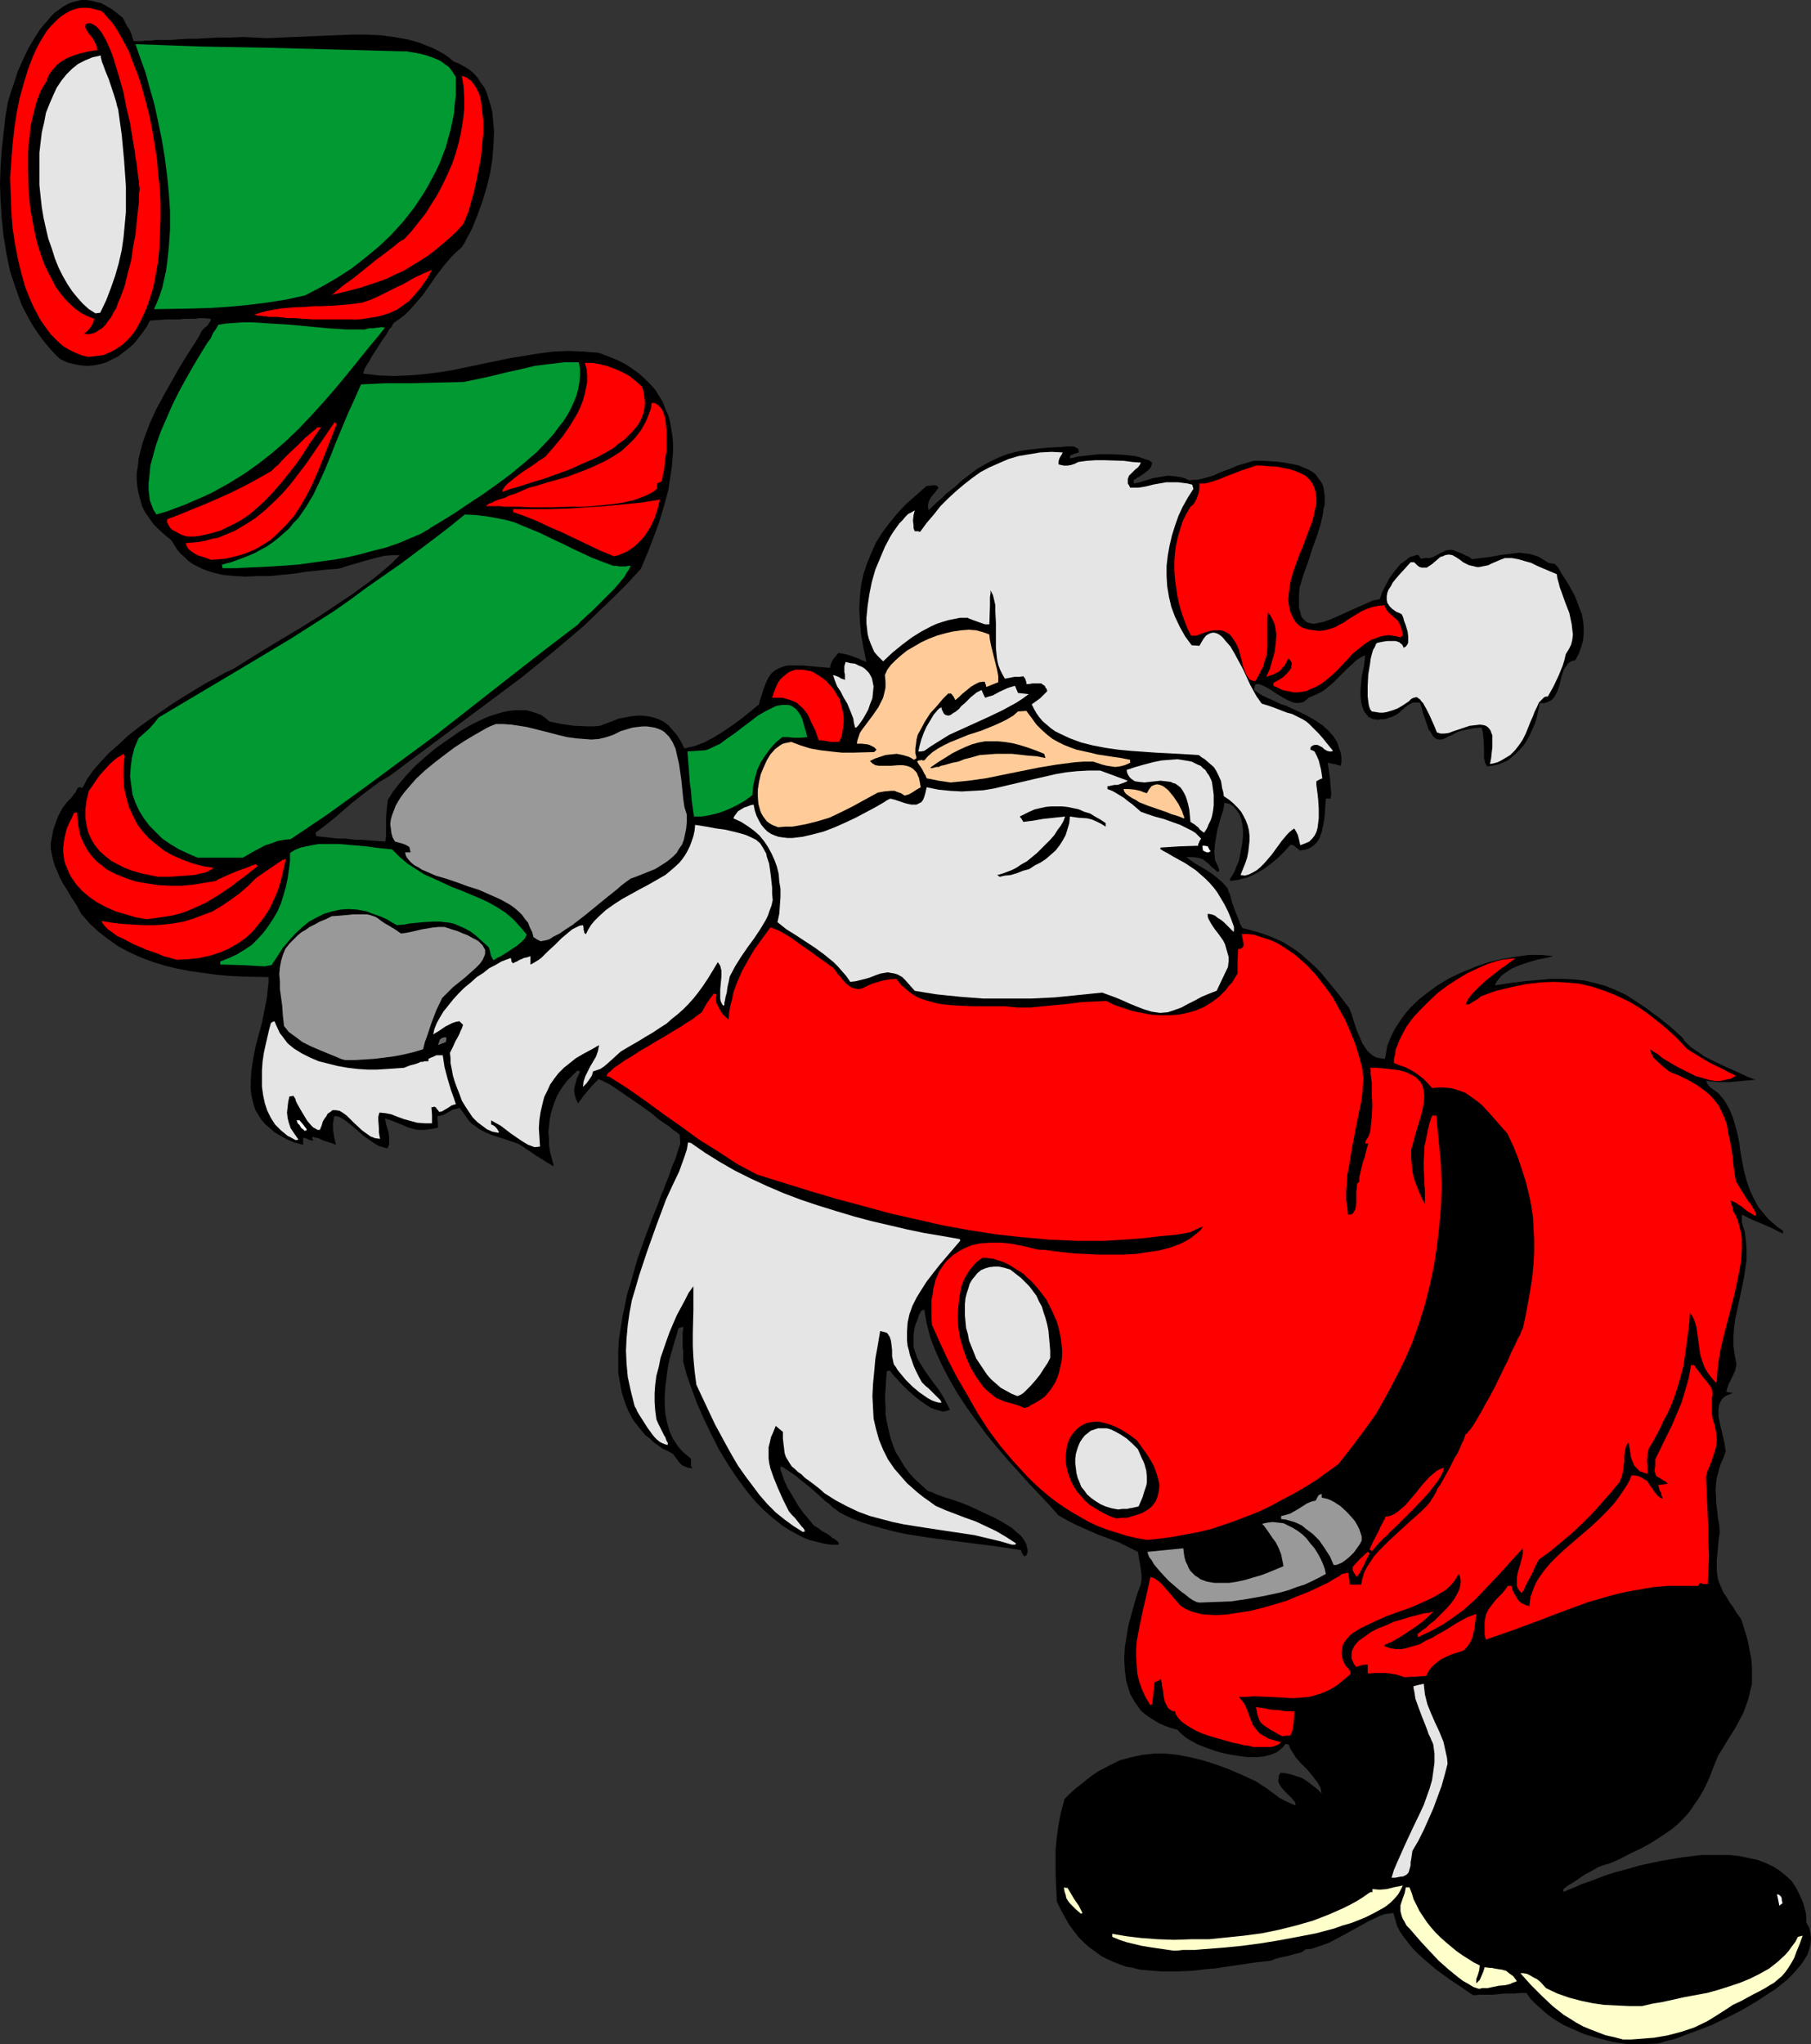
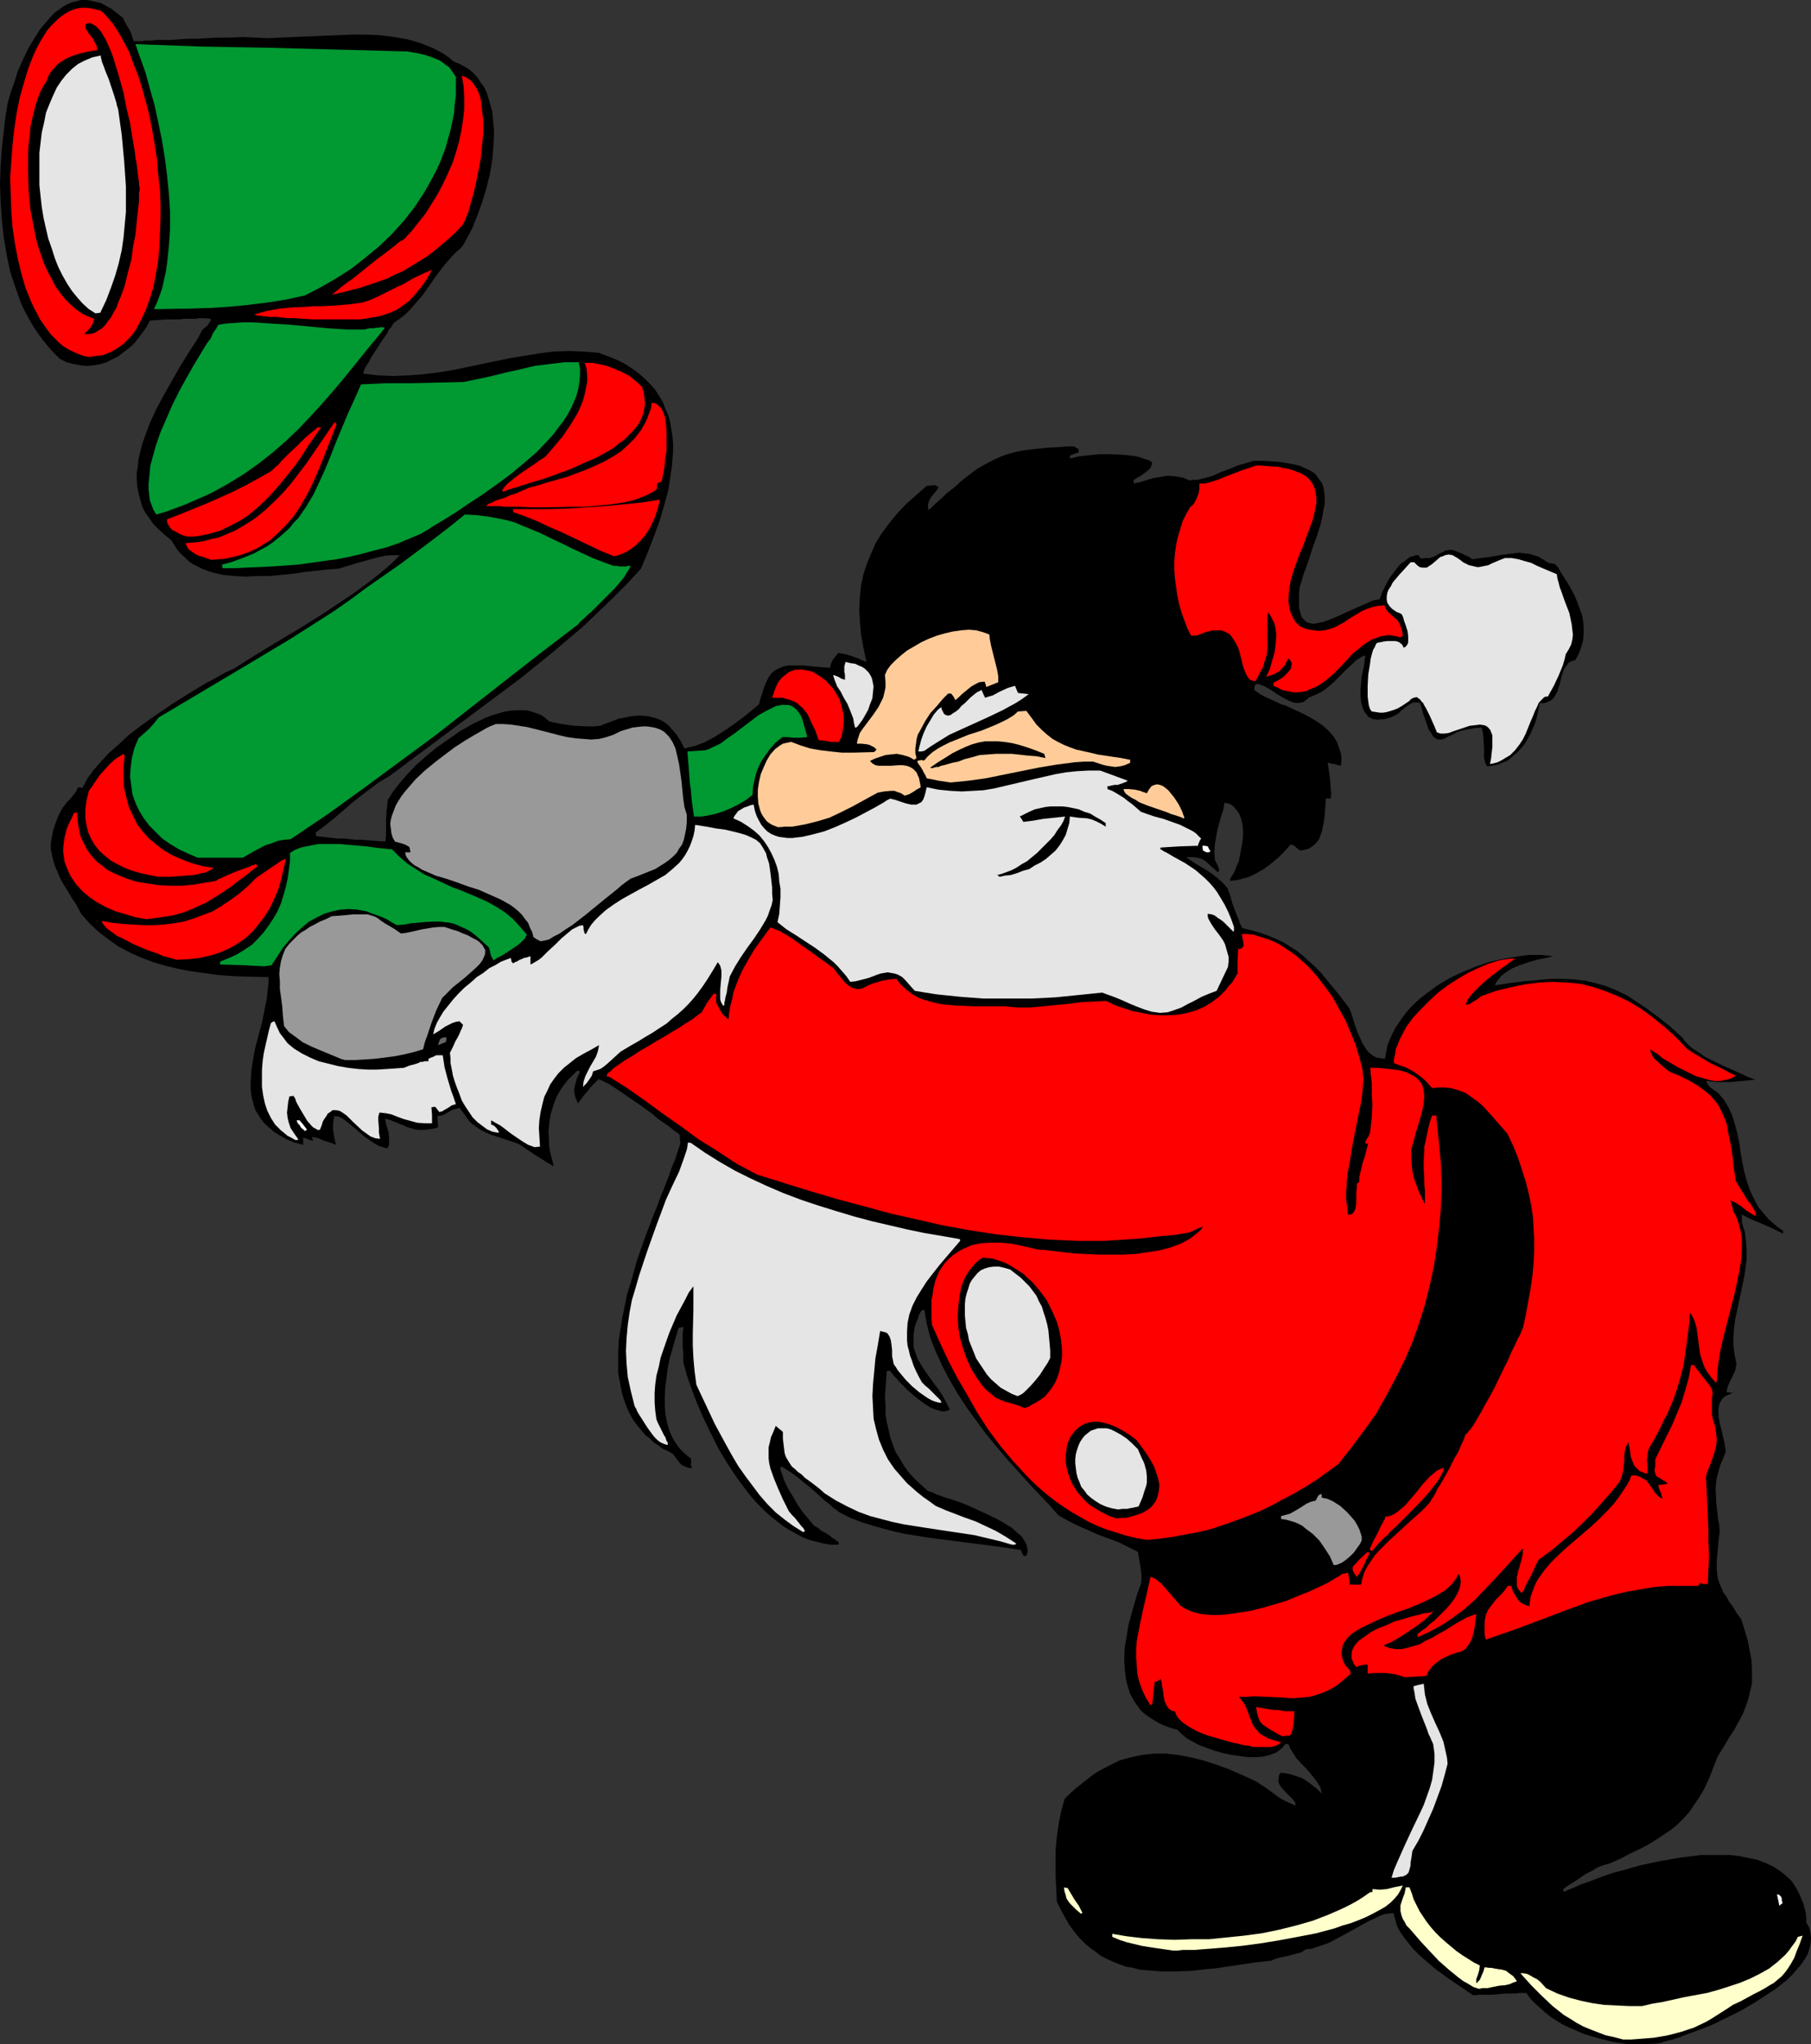
<svg xmlns="http://www.w3.org/2000/svg" xmlns:ns1="http://sodipodi.sourceforge.net/DTD/sodipodi-0.dtd" xmlns:ns2="http://www.inkscape.org/namespaces/inkscape" version="1.0" width="129.766mm" height="146.447mm" id="svg65" ns1:docname="Santa &amp; Telescope.wmf">
  <rect width="100%" height="100%" fill="#333333" stroke="none" />
  <ns1:namedview id="namedview65" pagecolor="#ffffff" bordercolor="#000000" borderopacity="0.25" ns2:showpageshadow="2" ns2:pageopacity="0.0" ns2:pagecheckerboard="0" ns2:deskcolor="#d1d1d1" ns2:document-units="mm" />
  <defs id="defs1">
    <pattern id="WMFhbasepattern" patternUnits="userSpaceOnUse" width="6" height="6" x="0" y="0" />
  </defs>
  <path style="fill:#000000;fill-opacity:1;fill-rule:evenodd;stroke:none" d="m 441.006,553.502 -4.202,-0.646 -3.878,-0.97 -3.878,-1.131 -3.717,-1.616 -1.778,-0.808 -1.616,-0.97 -1.778,-1.131 -1.454,-1.131 -1.454,-1.293 -1.454,-1.293 -1.293,-1.293 -1.131,-1.616 h -1.778 l -1.454,0.162 h -2.747 l -1.454,0.162 -1.778,0.162 h -1.131 -1.131 -1.293 l -1.616,0.162 -1.454,-0.97 -1.616,-1.131 -3.394,-2.262 -3.555,-2.586 -3.232,-2.747 -1.616,-1.454 -1.454,-1.454 -1.293,-1.616 -1.131,-1.454 -1.131,-1.616 -0.808,-1.616 -0.485,-1.778 -0.485,-1.616 -1.131,0.162 -1.293,0.162 -1.293,0.485 -1.293,0.646 -1.454,0.646 -1.454,0.808 -3.232,1.778 -3.232,1.778 -3.07,1.616 -1.778,0.646 -1.454,0.485 -1.454,0.485 -1.616,0.162 -1.131,0.808 -1.293,0.323 -2.424,0.646 -2.262,0.485 -1.131,0.323 -1.131,0.485 -4.363,0.485 -4.363,0.646 -4.363,0.646 -2.101,0.323 -2.101,0.162 -4.202,0.485 -4.202,0.162 h -4.04 l -3.878,-0.323 -1.939,-0.162 -1.778,-0.485 -1.939,-0.323 -1.778,-0.646 -1.616,-0.646 -1.778,-0.808 -1.616,-0.808 -1.454,-1.131 -1.616,-1.131 -1.454,-1.293 -1.454,-1.454 -1.293,-1.616 -1.293,-1.778 -1.131,-1.939 -1.131,-2.101 -1.131,-2.262 -0.162,-3.717 -0.162,-3.555 v -3.394 -3.394 l 0.323,-3.394 0.485,-3.394 0.646,-3.394 0.97,-3.555 1.454,-1.454 1.616,-1.454 1.454,-1.131 1.616,-1.293 1.454,-1.131 1.454,-0.97 3.07,-1.616 2.909,-1.454 3.07,-0.808 3.07,-0.646 3.07,-0.323 h 3.232 l 3.07,0.323 3.394,0.646 3.394,0.808 3.555,1.131 3.555,1.293 3.717,1.616 3.878,1.778 1.131,0.808 1.293,0.808 2.424,1.778 1.293,0.97 1.454,0.808 1.454,0.646 1.454,0.646 v -0.485 l -0.162,-0.485 -0.808,-0.97 -0.97,-0.97 -0.485,-0.485 -0.485,-0.485 -0.97,-1.131 -0.323,-0.485 -0.323,-0.646 -0.162,-0.646 0.162,-0.646 v -0.646 l 0.485,-0.808 1.454,0.162 1.454,0.323 1.454,0.485 1.454,0.485 1.293,0.808 1.293,0.97 1.454,1.131 1.293,1.293 -0.162,-0.808 -0.162,-0.808 -0.485,-0.808 -0.485,-0.808 -1.131,-1.454 -1.454,-1.778 -1.616,-1.616 -1.454,-1.616 -1.131,-1.778 -0.485,-0.808 -0.323,-0.97 -0.485,-0.162 h -0.485 l -0.485,0.646 -0.646,0.646 -0.646,0.485 -0.646,0.485 -1.616,0.646 -1.939,0.485 -1.939,0.162 h -2.262 l -2.262,-0.323 -2.262,-0.323 -2.262,-0.485 -2.262,-0.646 -2.262,-0.808 -2.101,-0.808 -1.778,-0.97 -1.616,-0.97 -1.293,-1.131 -0.97,-0.97 -1.778,-0.485 -1.778,-0.646 -1.454,-0.646 -1.293,-0.808 -1.293,-0.808 -1.131,-0.808 -1.131,-0.97 -0.808,-1.131 -0.808,-1.131 -0.646,-1.131 -0.646,-1.131 -0.808,-2.586 -0.323,-1.293 -0.323,-2.747 -0.162,-2.909 0.162,-3.071 0.485,-2.909 0.485,-3.071 0.808,-2.909 0.808,-2.909 0.808,-2.747 0.97,-2.586 0.162,-1.293 v -1.293 l -0.323,-2.262 -0.323,-1.939 -0.323,-1.939 -2.586,-1.293 -2.586,-1.293 -5.656,-2.101 -5.494,-2.424 -2.586,-1.293 -2.586,-1.454 -2.424,-2.747 -2.747,-2.909 -2.909,-3.071 -2.747,-3.071 -2.909,-3.232 -2.909,-3.394 -2.909,-3.555 -2.747,-3.717 -2.586,-3.555 -2.424,-3.717 -2.262,-3.879 -1.939,-3.717 -1.778,-3.879 -1.454,-3.717 -0.485,-1.939 -0.485,-1.939 -0.323,-1.778 -0.323,-1.939 -0.808,0.323 -0.646,1.131 -0.323,1.131 -0.485,1.131 -0.323,0.97 -0.323,2.101 v 1.778 1.616 l 0.485,1.454 0.485,1.454 0.808,1.454 0.808,1.293 0.97,1.454 2.101,2.909 1.131,1.454 1.131,1.778 0.97,1.778 0.97,1.939 -0.97,0.323 -0.97,0.162 -1.131,-0.323 -1.131,-0.323 -1.131,-0.485 -1.293,-0.808 -1.131,-0.808 -1.293,-0.97 -2.424,-2.101 -1.131,-1.131 -0.97,-0.97 -0.808,-0.97 -0.808,-0.808 -0.646,-0.808 -0.485,-0.646 -0.323,0.162 h -0.485 l -0.162,2.424 -0.162,2.424 -0.162,2.262 0.162,2.262 v 2.262 l 0.323,2.101 0.485,2.101 0.485,2.101 0.646,1.939 0.808,2.101 1.131,1.778 1.131,1.939 1.293,1.778 1.616,1.778 1.778,1.616 1.778,1.616 0.485,0.162 0.646,0.162 0.646,0.323 0.646,0.323 0.97,0.323 0.808,0.323 2.101,0.646 2.424,0.808 2.424,0.97 4.848,2.262 2.424,1.131 2.262,1.293 2.101,1.293 1.616,1.454 0.808,0.646 0.485,0.646 0.485,0.808 0.485,0.808 0.162,0.808 0.162,0.646 v 0.808 l -0.323,0.808 -0.323,0.162 h -0.323 l -0.162,-0.162 -0.162,-0.323 -0.323,-0.485 -0.162,-0.646 -6.464,-0.97 -6.302,-0.808 -6.302,-0.808 -6.141,-0.808 -6.141,-0.97 -2.909,-0.646 -3.07,-0.808 -2.909,-0.808 -3.07,-0.97 -2.909,-1.131 -2.909,-1.454 -0.808,-0.646 -0.97,-0.646 -0.97,-0.97 -1.131,-0.808 -2.262,-2.101 -2.262,-1.939 -2.424,-1.939 -0.97,-0.808 -1.131,-0.808 -0.97,-0.646 -0.808,-0.485 -0.646,-0.485 -0.646,-0.162 v 0.97 l 0.323,0.808 0.646,1.939 0.97,2.101 1.293,2.101 1.293,2.262 1.454,2.101 1.616,1.939 1.454,1.778 1.131,0.646 0.97,0.808 0.97,0.485 0.808,0.485 0.646,0.485 0.485,0.485 0.485,0.162 0.323,0.323 0.485,0.323 0.323,0.323 0.162,0.323 -0.162,0.162 v 0.162 h -2.101 l -1.939,-0.323 -1.939,-0.485 -1.939,-0.485 -1.939,-0.808 -1.778,-0.97 -1.778,-0.97 -1.778,-1.131 -3.394,-2.747 -1.616,-1.454 -1.616,-1.616 -1.454,-1.616 -1.454,-1.778 -2.747,-3.717 -2.586,-3.879 -2.424,-4.04 -2.101,-4.202 -1.939,-4.04 -1.778,-4.04 -1.454,-3.879 -1.293,-3.717 -0.485,-1.778 -0.485,-1.778 v -0.808 -0.808 -1.293 l -0.162,-0.97 v -4.202 l 0.162,-0.646 v -0.808 l -0.646,0.162 -0.646,0.162 -0.485,1.778 -0.646,2.101 -0.646,2.262 -0.646,2.262 -0.485,2.424 -0.323,2.586 -0.323,2.424 -0.162,2.586 v 2.424 l 0.162,2.424 0.485,2.424 0.646,2.262 0.97,2.101 0.646,0.97 0.646,0.97 0.808,0.97 0.808,0.808 0.97,0.808 0.97,0.808 v 0.485 0.485 0.485 0.485 l 0.323,0.646 -1.131,-0.162 -0.808,-0.323 -0.808,-0.323 -0.646,-0.646 -0.97,-1.293 -0.485,-0.646 -0.323,-0.485 -1.454,-0.808 -1.454,-0.646 -1.293,-0.97 -1.131,-0.808 -0.97,-0.97 -1.131,-0.808 -1.778,-2.101 -1.616,-2.101 -1.293,-2.424 -0.97,-2.424 -0.808,-2.586 -0.485,-2.586 -0.485,-2.747 v -2.909 -2.909 l 0.162,-3.071 0.485,-3.071 0.485,-3.071 0.646,-3.071 0.646,-3.232 0.97,-3.071 1.778,-6.303 2.101,-5.979 2.262,-5.979 1.131,-2.747 0.97,-2.747 0.646,-1.454 0.485,-1.293 0.97,-2.424 0.808,-2.424 0.97,-2.262 0.646,-2.101 0.646,-1.939 -0.162,-2.424 -0.808,-0.646 -0.97,-0.646 -1.131,-0.97 -1.454,-0.97 -1.616,-1.131 -1.454,-1.293 -3.394,-2.424 -3.555,-2.424 -1.616,-1.131 -1.454,-0.97 -1.454,-0.97 -1.293,-0.646 -0.97,-0.485 -0.808,-0.323 -0.323,0.323 -0.323,0.323 -0.97,0.97 -1.778,2.101 -0.808,0.97 -0.646,0.97 -0.323,0.323 -0.162,0.323 -0.162,0.162 v 0.162 l -0.646,-1.293 -0.323,-1.131 -0.162,-1.131 0.162,-1.131 0.323,-1.131 0.323,-1.131 0.485,-0.97 0.323,-0.808 -0.485,-0.162 h -0.323 l -1.293,1.293 -1.293,1.293 -1.131,1.454 -0.97,1.454 -0.808,1.454 -0.646,1.616 -0.485,1.454 -0.485,1.616 -0.323,1.778 -0.162,1.616 -0.162,1.616 0.162,1.939 v 1.616 l 0.323,1.939 0.485,1.778 0.485,1.939 -0.323,-0.162 -0.323,-0.162 -0.485,-0.323 -0.646,-0.323 -1.454,-0.97 -1.616,-0.97 -1.616,-1.131 -0.808,-0.485 -0.646,-0.485 -0.485,-0.323 -0.485,-0.323 -0.323,-0.162 -0.162,-0.162 -1.293,-0.485 -1.454,-0.485 -2.424,-0.808 -2.101,-0.646 -1.939,-0.808 -1.778,-0.97 -0.808,-0.646 -0.97,-0.646 -0.808,-0.808 -0.808,-1.131 -0.808,-1.131 -0.97,-1.293 -0.97,0.323 -0.808,0.162 -1.454,0.808 -1.131,0.646 -0.808,0.162 -0.808,0.162 0.162,3.071 -1.293,0.323 -1.131,0.162 -1.131,0.162 h -0.97 -0.97 l -0.808,-0.162 -1.778,-0.485 -1.454,-0.646 -1.616,-0.646 -1.616,-0.646 -1.616,-0.485 0.162,0.646 0.162,0.97 0.323,0.97 0.323,1.131 0.162,1.293 v 1.131 0.97 l -0.485,0.97 -1.131,-0.323 -1.131,-0.323 -1.131,-0.646 -0.97,-0.646 -2.101,-1.454 -1.778,-1.616 -1.778,-1.454 -0.808,-0.646 -0.808,-0.646 -0.808,-0.485 -0.646,-0.323 -0.646,-0.162 h -0.646 l -0.162,0.97 -0.162,0.97 v 0.808 0.97 l 0.323,1.939 0.485,2.101 -0.808,-0.323 -1.939,-0.646 -0.97,-0.323 -0.97,-0.485 -0.808,-0.162 -0.646,-0.162 h -0.323 v 0.323 l 0.323,0.646 -0.97,-0.162 -1.131,-0.485 -0.646,-0.162 v 1.939 l -2.424,-0.646 -1.939,-0.808 -1.778,-0.97 -1.616,-0.97 -1.293,-1.131 -1.293,-1.131 -0.97,-1.131 -0.808,-1.293 -0.808,-1.293 -0.485,-1.454 -0.323,-1.293 -0.323,-1.454 -0.162,-1.616 v -1.454 l 0.162,-3.232 0.485,-3.232 0.646,-3.394 1.778,-6.626 0.646,-3.232 0.646,-3.232 0.323,-3.071 0.162,-1.454 v -1.293 l -7.11,-0.162 -3.555,-0.162 -3.555,-0.323 -3.394,-0.485 -3.555,-0.485 -3.394,-0.646 -3.394,-0.808 -3.232,-0.97 -3.394,-1.293 -2.909,-1.293 -3.07,-1.616 -2.747,-1.939 -2.747,-2.101 -2.424,-2.262 -2.262,-2.586 -1.293,-2.424 -1.293,-1.939 -1.131,-1.939 -1.131,-1.778 -0.97,-1.778 -0.646,-1.616 -0.646,-1.454 -0.485,-1.616 -0.323,-1.454 -0.323,-1.616 v -1.454 l 0.323,-1.778 0.323,-1.778 0.646,-1.939 0.808,-2.101 1.131,-2.101 0.646,-0.808 0.485,-0.646 0.485,-0.485 0.485,-0.485 0.646,-0.808 0.485,-0.646 0.323,-0.323 0.162,-0.485 0.485,-0.808 h 0.485 l 0.646,0.162 0.646,-1.131 0.646,-1.293 1.616,-2.262 2.101,-2.424 2.262,-2.424 2.586,-2.262 2.586,-2.424 2.909,-2.262 2.909,-2.101 3.07,-2.101 3.07,-2.101 3.07,-1.939 2.909,-1.778 2.909,-1.778 2.747,-1.454 2.586,-1.454 2.424,-1.131 5.656,-3.555 5.818,-3.555 5.979,-3.555 5.979,-3.717 5.818,-3.879 2.909,-1.939 5.494,-4.04 2.586,-2.101 2.424,-2.101 2.262,-2.262 h -0.97 -0.97 l -2.101,0.162 -2.101,0.485 -2.424,0.646 -2.262,0.646 -2.262,0.646 -2.101,0.646 -0.97,0.323 -0.808,0.162 -2.586,0.162 -2.909,0.323 -3.07,0.323 -3.07,0.485 -6.626,0.646 h -3.232 l -3.232,0.162 -3.232,-0.162 -3.07,-0.323 -2.747,-0.646 -1.454,-0.485 -1.293,-0.485 -1.293,-0.646 -1.293,-0.646 -1.131,-0.808 -0.97,-0.97 -1.131,-0.97 -0.97,-1.131 -0.808,-1.293 -0.808,-1.293 -1.778,-1.454 -1.616,-1.454 -1.454,-1.454 -1.131,-1.616 -1.131,-1.616 -0.808,-1.616 -0.485,-1.778 -0.485,-1.778 -0.323,-1.778 -0.162,-1.778 v -1.939 l 0.323,-1.778 0.162,-1.939 0.485,-1.939 0.485,-1.939 0.646,-1.939 1.454,-3.879 1.778,-3.879 2.101,-3.879 2.101,-3.717 2.101,-3.717 2.101,-3.394 1.131,-1.778 0.97,-1.454 0.97,-1.616 0.808,-1.616 0.808,-0.808 0.646,-0.485 0.323,-0.485 0.323,-0.485 0.323,-0.485 v -0.485 l -1.778,-0.162 h -1.616 l -0.646,0.162 h -1.778 -1.293 l -1.293,0.162 h -1.616 -1.778 l -2.262,0.162 -2.424,0.162 -0.808,1.616 -1.131,1.616 -1.131,1.454 -1.131,1.454 -1.454,1.293 -1.454,1.131 -1.454,1.131 -1.616,0.808 -1.616,0.808 -1.616,0.485 -1.778,0.323 -1.778,0.162 -1.778,-0.162 -1.778,-0.323 -1.939,-0.485 -1.939,-0.97 -1.616,-1.616 -1.454,-1.616 -1.454,-1.778 -1.293,-1.778 L 9.05,88.399 7.918,86.459 6.787,84.359 5.818,82.419 5.01,80.157 4.202,77.894 2.747,73.531 1.778,68.844 0.97,63.996 0.485,59.31 0.162,54.461 0,49.775 0.162,44.927 0.485,40.402 0.97,36.038 1.454,31.675 2.101,27.796 2.909,25.049 3.878,22.302 4.848,19.231 6.141,16.322 7.595,13.252 9.211,10.504 10.989,7.757 12.928,5.495 13.898,4.363 14.867,3.394 15.998,2.586 17.13,1.778 18.261,1.131 19.392,0.646 20.685,0.323 21.978,0 h 1.293 l 1.293,0.162 1.293,0.323 1.454,0.323 1.454,0.808 1.454,0.808 1.454,1.131 1.616,1.293 0.323,0.646 0.323,0.646 0.485,0.97 0.485,0.646 0.323,0.646 0.485,1.131 0.162,0.646 0.323,0.97 h 0.162 0.485 0.646 0.97 l 0.97,-0.162 h 1.454 l 1.454,-0.162 h 1.778 1.939 l 2.262,-0.162 2.424,-0.162 h 2.586 l 2.747,-0.162 3.07,-0.162 h 3.232 l 3.394,-0.162 3.232,0.162 3.394,0.162 3.555,-0.162 3.717,-0.162 3.878,-0.162 3.878,-0.162 7.757,-0.323 h 3.878 l 3.878,0.162 3.717,0.485 3.717,0.646 1.778,0.485 1.616,0.485 1.616,0.646 1.616,0.646 1.616,0.808 1.454,0.808 1.454,0.97 1.293,1.131 1.616,0.646 1.454,0.808 1.293,0.808 1.131,0.97 1.131,1.293 0.808,1.293 0.97,1.293 0.646,1.454 0.485,1.616 0.485,1.616 0.485,1.778 0.162,1.778 0.162,1.778 0.162,1.778 -0.162,3.879 -0.323,3.879 -0.646,3.879 -0.97,3.879 -1.131,3.717 -1.293,3.555 -1.293,3.232 -0.808,1.616 -0.808,1.454 -0.646,1.293 -0.808,1.131 -1.293,1.131 -1.293,1.293 -2.101,2.424 -2.101,2.747 -1.778,2.586 -1.939,2.747 -2.262,2.586 -1.131,1.293 -1.293,1.293 -1.454,1.131 -1.616,1.131 -0.323,0.485 -0.323,0.646 -0.646,0.646 -0.485,0.97 -0.646,0.97 -0.808,1.131 -1.454,2.262 -1.454,2.262 -0.485,0.97 -0.646,0.97 -0.485,0.808 -0.323,0.808 -0.162,0.485 v 0.323 l 4.04,0.485 4.202,0.162 4.04,-0.162 4.04,-0.323 3.878,-0.485 4.04,-0.646 7.757,-1.616 7.757,-1.616 4.04,-0.646 3.878,-0.646 3.878,-0.485 4.04,-0.162 4.04,0.162 4.04,0.323 2.586,0.97 2.424,0.97 2.262,1.131 1.939,1.293 1.778,1.293 1.616,1.454 1.454,1.454 1.293,1.454 1.131,1.778 0.97,1.616 0.646,1.778 0.808,1.778 0.485,1.778 0.323,1.939 0.323,1.939 0.162,1.939 v 2.101 l -0.162,2.101 -0.162,2.101 -0.323,2.101 -0.646,4.202 -1.131,4.202 -1.293,4.363 -1.616,4.363 -1.616,4.202 -1.778,4.202 -3.717,4.04 -3.878,3.879 -3.878,3.717 -4.04,3.879 -4.202,3.555 -4.202,3.555 -8.565,6.949 -8.888,6.626 -8.888,6.626 -8.888,6.626 -8.888,6.626 -2.747,1.616 -2.586,1.939 -2.586,1.939 -2.424,1.939 -4.686,4.04 -2.424,1.939 -2.586,1.939 0.162,0.97 1.616,0.162 1.454,0.162 1.293,0.162 1.616,0.162 h 0.97 0.97 l 1.293,0.162 1.454,0.162 h 1.616 l 1.939,0.162 2.101,0.162 2.424,0.162 0.162,-1.778 v -1.454 -2.747 l 0.162,-2.586 0.162,-1.293 0.162,-1.454 0.646,-0.97 0.646,-1.131 0.808,-0.97 0.97,-1.293 0.97,-1.131 0.97,-1.131 2.424,-2.586 2.747,-2.424 2.909,-2.424 3.232,-2.262 3.232,-2.262 3.394,-1.939 3.394,-1.616 1.616,-0.646 1.616,-0.485 1.616,-0.485 1.616,-0.323 1.616,-0.162 h 1.616 1.454 l 1.293,0.323 1.454,0.485 1.293,0.485 1.131,0.808 1.131,0.97 3.232,0.646 3.394,0.485 3.555,0.162 h 1.778 l 1.778,-0.162 1.616,-0.646 1.778,-0.646 1.616,-0.646 1.778,-0.323 1.616,-0.323 1.616,-0.162 h 1.454 l 1.454,0.162 1.454,0.323 1.454,0.485 1.293,0.646 1.293,0.97 1.131,1.293 1.131,1.293 1.131,1.778 0.97,1.939 1.293,-0.323 1.454,-0.323 2.586,-0.97 2.747,-1.454 2.586,-1.616 2.586,-1.778 2.424,-1.778 2.424,-1.939 2.101,-1.778 0.323,-1.293 0.323,-0.97 0.646,-2.101 0.646,-1.616 0.646,-1.293 0.808,-1.131 0.97,-0.808 0.97,-0.485 1.131,-0.485 1.293,-0.323 h 1.293 1.293 1.616 l 1.616,0.162 1.778,0.162 1.939,0.162 1.939,0.162 0.162,-0.808 0.162,-0.485 0.485,-0.97 0.646,-0.808 0.808,-0.97 0.97,0.162 0.97,0.162 1.616,0.485 0.808,0.323 0.97,0.323 0.97,0.485 1.293,0.485 -0.808,-3.879 -0.646,-3.555 -0.323,-3.555 -0.162,-3.394 0.162,-3.232 0.323,-3.071 0.646,-3.071 0.97,-2.909 1.131,-2.747 1.293,-2.909 1.616,-2.586 1.939,-2.586 2.101,-2.586 2.424,-2.586 2.747,-2.424 2.909,-2.586 h 0.162 0.485 l 0.97,-0.162 h 0.485 0.323 l 0.485,0.323 0.323,0.323 -0.97,1.293 -0.97,1.131 -0.485,0.808 -0.323,0.808 -0.162,0.808 0.162,1.293 2.586,-2.424 1.131,-0.97 1.131,-1.131 2.262,-1.778 1.939,-1.778 2.101,-1.616 1.939,-1.454 1.939,-1.131 2.101,-1.131 2.101,-0.97 2.101,-0.808 2.424,-0.646 2.586,-0.485 2.909,-0.323 3.07,-0.323 3.394,-0.162 1.778,-0.162 h 1.939 l 0.485,0.323 0.323,0.162 0.323,0.162 0.162,0.97 -1.131,0.323 -1.131,0.485 -0.162,0.323 v 0.485 l 0.97,-0.162 1.131,-0.323 1.454,-0.162 1.293,-0.162 3.07,-0.323 h 3.232 l 3.232,0.162 1.616,0.162 1.454,0.162 1.454,0.323 1.293,0.485 1.131,0.323 0.97,0.646 -0.162,0.646 -0.323,0.808 -0.646,0.646 -0.808,0.646 -1.616,1.131 -0.485,0.162 -0.323,0.323 -0.646,0.323 v 0.97 l 1.616,-0.323 3.717,-1.131 1.939,-0.323 1.939,-0.323 1.939,0.162 0.97,0.162 0.97,0.162 0.97,0.323 0.97,0.485 0.97,-0.162 h 1.131 l 2.101,-0.485 2.262,-0.646 2.101,-0.97 2.262,-0.808 2.262,-0.97 2.262,-0.646 2.101,-0.646 h 2.586 l 2.424,0.162 2.101,0.162 1.939,0.323 1.778,0.323 1.454,0.323 1.454,0.646 1.131,0.485 1.131,0.646 0.808,0.646 0.646,0.97 0.646,0.808 0.485,0.808 0.323,0.97 0.162,1.131 0.162,0.97 v 1.293 1.131 l -0.323,1.293 -0.162,1.293 -0.646,2.909 -0.97,3.071 -1.131,3.071 -1.131,3.555 -1.293,3.555 -1.131,3.717 -0.162,1.616 v 1.454 1.454 1.131 l 0.323,0.97 0.162,0.808 0.323,0.808 0.485,0.485 0.485,0.485 0.485,0.323 0.646,0.162 0.646,0.162 h 0.646 l 0.808,-0.162 1.616,-0.323 1.778,-0.646 1.939,-0.808 3.878,-1.778 4.04,-1.778 1.778,-0.808 1.778,-0.323 0.323,-0.808 0.323,-0.97 0.97,-1.939 1.131,-2.101 1.454,-1.939 1.454,-1.778 0.97,-0.646 0.808,-0.646 0.808,-0.646 0.808,-0.162 0.808,-0.323 h 0.646 l 0.323,0.485 0.323,0.485 1.293,-0.162 h 1.131 l 0.97,-0.323 0.646,-0.323 0.646,-0.323 0.485,-0.323 1.131,-0.485 0.485,-0.323 h 0.485 l 0.808,-0.162 0.808,0.162 0.808,0.323 1.293,0.485 1.293,0.646 0.808,0.323 0.808,0.646 2.424,-0.323 2.586,-0.323 2.586,-0.485 2.586,-0.323 2.586,-0.323 1.293,0.162 1.454,0.162 1.131,0.323 1.454,0.485 1.293,0.808 1.293,0.808 0.808,0.162 0.97,0.162 0.97,1.131 0.808,1.454 1.778,2.747 1.778,3.232 0.646,1.616 0.646,1.778 0.646,1.616 0.323,1.778 0.162,1.778 v 1.778 l -0.162,1.778 -0.485,1.778 -0.646,1.778 -0.97,1.778 -1.131,0.323 -0.808,0.485 -0.485,0.808 -0.646,0.808 -0.323,0.97 -0.323,0.97 -0.485,2.101 -0.646,1.939 -0.485,0.97 -0.485,0.808 -0.646,0.646 -0.97,0.485 -0.97,0.323 h -1.293 l -0.162,1.293 -0.323,1.454 -0.323,1.454 -0.485,1.454 -0.646,1.454 -0.646,1.454 -0.808,1.454 -0.808,1.293 -0.97,1.131 -1.131,1.131 -1.131,0.97 -1.131,0.97 -1.454,0.646 -1.293,0.485 -1.454,0.323 -1.454,0.162 -0.485,-0.97 -0.323,-1.293 v -1.131 -1.454 l -0.162,-2.909 -0.162,-1.454 -0.323,-1.293 -1.939,0.162 -1.778,0.323 -1.616,0.323 -1.454,0.485 -1.131,0.646 -1.131,0.485 -0.808,0.485 -0.97,0.323 h -0.808 l -0.646,-0.162 -0.646,-0.485 -0.323,-0.323 -0.323,-0.646 -0.323,-0.485 -0.485,-0.646 -0.323,-0.97 -0.323,-0.97 -0.323,-0.97 -0.485,-1.293 -0.323,-1.293 -0.485,-1.616 -0.485,-0.162 h -0.485 -0.808 l -0.808,0.323 -0.808,0.485 -1.616,1.293 -0.646,0.646 -0.646,0.485 -1.293,0.646 -0.97,0.323 -1.131,0.323 h -0.97 l -0.808,0.162 -0.808,-0.162 h -0.485 l -0.646,-0.323 -0.646,-0.323 -0.323,-0.485 -0.808,-0.97 -0.485,-1.293 -0.323,-1.293 -0.162,-1.616 v -1.616 l 0.323,-3.555 0.323,-1.616 0.323,-1.454 0.162,-1.454 0.162,-1.293 -0.808,0.323 -0.808,0.485 -0.808,0.485 -0.808,0.808 -1.778,1.616 -0.97,0.97 -0.808,0.808 -1.939,1.939 -2.101,1.778 -0.97,0.646 -1.293,0.646 -1.131,0.485 -1.131,0.485 -0.485,0.485 -0.485,0.323 -0.323,0.323 -0.646,0.162 -1.131,0.162 -1.131,-0.162 -1.131,-0.485 -1.293,-0.646 -2.424,-1.454 -1.131,-0.808 -1.131,-0.646 -0.97,-0.485 -0.808,-0.323 -0.646,-0.162 h -0.323 l -0.323,0.162 -0.162,0.162 -0.162,0.808 v 0.485 l 1.293,0.97 1.454,0.808 1.778,0.808 1.778,0.808 0.97,0.485 1.131,0.323 2.101,0.97 2.101,0.97 1.939,0.97 1.939,1.131 1.939,1.293 1.616,1.454 1.293,1.454 0.646,0.97 0.485,0.808 0.323,0.97 0.323,0.97 0.323,0.97 0.162,1.131 v 1.131 l -0.162,1.131 -0.646,-0.162 -0.646,-0.162 -0.323,-0.162 h -0.485 l -0.646,-0.162 -0.808,-0.162 0.162,1.131 0.162,0.97 0.323,2.424 0.162,2.424 0.162,1.293 -0.162,1.454 h -1.293 l -0.162,2.101 -0.162,2.424 -0.323,2.262 -0.485,2.262 -0.323,0.808 -0.323,0.97 -0.646,0.97 -0.646,0.646 -0.808,0.646 -0.808,0.485 -1.131,0.323 -1.293,0.162 -0.485,-0.485 -0.485,-0.323 -0.323,-0.323 -0.162,-0.162 -0.485,-0.162 -0.485,-0.162 -1.616,1.778 -1.778,1.778 -1.939,1.616 -1.939,1.454 -2.262,1.293 -2.101,0.97 -1.293,0.323 -1.131,0.323 -1.131,0.162 -1.131,0.162 -0.162,-0.485 0.646,-0.97 0.646,-1.131 0.485,-1.293 0.646,-1.454 0.323,-1.616 0.323,-1.778 0.323,-1.616 0.162,-1.778 v -1.616 l -0.162,-1.616 -0.323,-1.454 -0.485,-1.293 -0.808,-1.131 -0.808,-0.97 -0.97,-0.646 -0.646,-0.162 -0.808,-0.162 -0.323,1.939 -0.646,1.939 -0.485,1.778 -0.485,1.778 -0.323,1.778 -0.323,1.939 -0.162,2.101 0.162,2.262 0.323,0.646 0.323,0.646 0.162,0.323 0.162,0.485 0.162,0.323 v 0.646 h -0.162 l -0.323,0.162 -0.646,-0.646 -0.808,-0.646 -0.485,-0.485 -0.485,-0.485 -0.808,-0.646 -0.646,-0.485 -0.808,-0.323 -0.808,-0.162 -1.293,-0.162 h -0.646 -0.97 l 1.293,0.97 1.454,0.97 2.747,1.616 1.454,0.97 1.454,1.131 1.454,1.293 1.293,1.454 0.162,0.485 0.162,0.485 0.323,0.646 0.162,0.646 0.485,1.778 0.646,1.778 0.646,1.616 0.646,1.616 0.162,0.646 0.323,0.485 0.162,0.323 0.162,0.323 2.586,0.646 2.262,0.646 2.262,0.808 1.939,0.808 2.101,0.97 1.778,1.131 1.778,1.131 1.616,1.293 1.616,1.454 1.616,1.454 1.616,1.616 1.454,1.778 1.454,1.778 1.616,1.939 1.616,2.101 1.616,2.101 0.323,0.808 0.323,0.808 0.646,2.101 0.808,2.424 0.97,2.262 0.485,1.131 0.646,0.97 0.646,0.97 0.646,0.646 0.97,0.808 0.97,0.485 0.97,0.162 1.293,0.162 0.323,-1.778 0.323,-1.778 0.646,-1.616 0.646,-1.454 0.808,-1.616 0.97,-1.454 0.97,-1.454 1.131,-1.454 1.131,-1.293 1.293,-1.293 1.454,-1.293 1.454,-1.131 3.07,-2.262 3.232,-1.939 3.394,-1.616 3.555,-1.454 3.717,-1.293 3.555,-0.808 3.717,-0.646 3.555,-0.485 h 3.394 l 1.616,0.162 1.616,0.162 -1.939,0.485 -2.424,0.485 -2.262,0.646 -2.424,0.808 -2.262,0.97 -0.97,0.646 -0.97,0.646 -0.808,0.646 -0.646,0.808 -0.646,0.808 -0.485,0.97 2.101,-0.323 2.101,-0.323 3.878,-0.485 3.717,-0.323 3.394,-0.323 h 3.232 l 3.07,0.162 2.909,0.323 2.747,0.646 2.909,0.808 2.747,1.131 2.747,1.293 2.747,1.778 2.909,1.939 1.454,1.131 1.616,1.131 1.616,1.293 1.616,1.293 1.616,1.454 1.778,1.616 0.485,0.808 0.808,0.808 0.808,0.808 1.131,0.808 1.293,0.808 1.293,0.97 2.909,1.454 3.07,1.454 2.909,1.293 1.454,0.646 1.293,0.646 1.293,0.485 0.97,0.323 -3.394,0.323 -3.555,0.323 h -3.232 l -3.232,-0.323 0.485,0.97 0.646,0.808 0.97,0.646 1.293,0.97 0.808,0.97 0.808,0.97 1.293,2.262 0.97,2.262 0.646,2.262 0.646,2.424 0.485,2.424 0.323,2.586 0.485,2.586 0.485,2.424 0.646,2.424 0.808,2.424 1.131,2.424 1.293,2.424 0.97,1.131 0.808,0.97 0.97,1.131 1.131,0.97 1.293,1.131 1.454,0.97 v 0.808 l -2.909,-1.454 -2.909,-1.293 -2.747,-1.131 -2.586,-1.293 v 2.101 l 0.808,2.586 0.323,2.586 0.162,2.424 v 2.424 l -0.323,2.424 -0.323,2.262 -0.97,4.687 -0.97,4.525 -0.485,2.262 -0.323,2.424 -0.162,2.424 v 2.424 l 0.323,2.424 0.485,2.586 -0.162,0.808 -0.162,0.808 -0.808,1.778 -0.97,1.939 -0.323,0.97 -0.323,1.131 0.808,0.162 0.97,0.162 -1.293,0.485 -0.97,0.485 -0.646,0.646 -0.485,0.808 -0.323,0.808 -0.162,0.97 v 1.131 1.131 l 0.485,2.262 1.131,4.848 0.162,1.131 0.162,1.131 -0.646,1.778 -0.646,1.454 -0.485,1.454 -0.323,1.293 -0.323,1.131 -0.162,1.131 -0.162,2.101 0.162,2.262 v 1.131 l 0.162,1.293 0.162,1.454 0.162,1.616 0.323,1.616 0.162,2.101 -0.323,2.262 -0.162,1.939 -0.162,1.778 -0.162,1.616 v 1.454 1.293 l 0.162,1.293 0.162,1.131 0.485,1.293 0.485,1.131 0.485,1.131 0.808,1.131 0.808,1.454 0.97,1.293 0.485,0.808 0.485,0.808 1.293,1.778 0.97,3.071 0.808,2.747 0.485,2.586 0.485,2.424 0.162,2.262 v 2.262 2.101 l -0.485,1.939 -0.485,2.101 -0.646,1.939 -0.808,2.101 -1.131,2.101 -1.131,2.101 -1.454,2.262 -1.454,2.424 -1.616,2.586 -1.293,3.232 -1.131,2.909 -1.293,2.747 -1.293,2.262 -1.454,2.101 -1.293,1.939 -1.616,1.778 -1.616,1.616 -1.778,1.454 -1.939,1.293 -1.939,1.293 -2.101,1.293 -2.424,1.293 -2.424,1.131 -2.747,1.454 -2.909,1.293 -1.778,0.485 -1.616,0.646 -1.616,0.97 -1.616,0.808 -3.07,2.101 -1.616,0.97 -1.293,0.97 v 0.808 l 1.454,-0.646 1.616,-0.646 1.778,-0.808 1.939,-0.646 2.101,-0.808 2.101,-0.808 2.424,-0.808 2.424,-0.646 5.171,-1.454 5.333,-1.131 5.656,-0.97 2.747,-0.323 2.586,-0.323 h 2.747 2.586 2.586 l 2.586,0.323 2.262,0.485 2.424,0.485 2.101,0.808 2.101,0.97 1.778,1.131 1.616,1.293 1.616,1.454 1.293,1.939 0.97,1.939 0.97,2.262 0.646,2.424 0.162,1.454 v 1.293 l 0.808,1.454 0.323,1.454 0.162,1.454 -0.162,1.454 -0.323,1.454 -0.485,1.454 -0.808,1.293 -0.97,1.454 -1.131,1.293 -1.293,1.454 -1.293,1.293 -1.616,1.293 -1.616,1.293 -1.778,1.131 -3.717,2.424 -3.878,2.262 -3.878,1.939 -4.04,1.939 -3.717,1.454 -1.778,0.646 -1.778,0.646 -1.616,0.646 -1.454,0.485 -1.454,0.323 -1.131,0.323 -0.97,0.323 -0.97,0.162 -3.878,0.162 z" id="path1" />
  <path style="fill:#ffffcc;fill-opacity:1;fill-rule:evenodd;stroke:none" d="m 439.551,552.209 -2.424,-0.646 -2.262,-0.485 -2.101,-0.808 -2.101,-0.808 -1.939,-0.808 -1.778,-0.97 -1.778,-1.131 -1.616,-0.97 -3.07,-2.424 -2.909,-2.747 -2.909,-2.909 -2.909,-3.232 h 0.808 l 0.97,0.162 0.97,0.485 0.808,0.485 0.97,0.485 0.97,0.808 1.454,1.616 3.07,1.454 3.232,1.131 3.07,0.808 3.07,0.646 3.232,0.485 3.394,0.162 3.394,0.162 h 3.555 l 2.747,-0.646 2.909,-0.485 5.818,-1.293 6.141,-1.131 2.909,-0.808 3.07,-0.97 2.909,-0.97 2.747,-1.131 2.586,-1.293 2.586,-1.454 2.262,-1.778 2.101,-1.939 0.97,-1.131 0.808,-1.131 0.97,-1.293 0.646,-1.293 0.646,-0.162 0.646,-0.162 -0.808,2.262 -0.808,1.939 -0.646,1.778 -0.808,1.454 -0.808,1.293 -0.808,1.131 -0.97,1.131 -0.97,0.808 -1.131,0.97 -1.131,0.646 -1.293,0.808 -1.454,0.808 -1.616,0.808 -1.778,0.97 -1.778,0.97 -2.101,0.97 -1.939,1.293 -1.778,1.131 -1.778,1.131 -1.616,0.97 -3.394,1.616 -3.394,1.131 -3.717,0.97 -1.778,0.323 -1.939,0.323 -1.939,0.162 -2.101,0.162 -2.101,0.162 z" id="path2" />
  <path style="fill:#ffffcc;fill-opacity:1;fill-rule:evenodd;stroke:none" d="m 400.444,538.472 -1.454,-0.485 -1.293,-0.808 -1.454,-0.808 -1.293,-0.97 -2.586,-2.101 -2.747,-2.424 -2.424,-2.586 -2.262,-2.424 -2.101,-2.424 -0.97,-1.131 -0.97,-0.97 -0.485,-0.97 -0.485,-0.808 -0.323,-0.808 -0.162,-0.646 -0.162,-0.646 v -0.485 -1.131 l 0.323,-0.97 0.323,-0.97 0.485,-1.293 0.323,-1.616 h 0.97 l 0.646,1.616 0.485,1.616 0.808,1.616 0.808,1.616 0.97,1.454 0.97,1.454 1.131,1.454 1.293,1.454 1.293,1.293 1.454,1.293 2.909,2.424 1.616,1.131 3.07,1.939 1.616,0.808 -0.162,1.293 -0.323,1.131 -0.485,1.293 v 0.646 0.485 l 0.97,-0.97 0.485,-1.131 0.485,-1.131 0.323,-1.131 1.293,0.162 h 0.646 l 0.646,0.162 0.97,0.162 1.131,0.162 1.131,0.323 0.808,0.646 1.131,0.808 0.485,0.646 0.485,0.646 -0.162,0.162 -0.485,0.162 -0.485,0.162 -0.646,0.323 -1.293,0.323 -1.778,0.162 -1.616,0.323 -1.454,0.323 h -1.454 l -0.646,0.162 z" id="path3" />
  <path style="fill:#ffffcc;fill-opacity:1;fill-rule:evenodd;stroke:none" d="m 317.705,528.13 -2.262,-0.323 -2.262,-0.323 -2.101,-0.323 -1.939,-0.323 -4.04,-0.97 -1.939,-0.646 -1.939,-0.808 v -0.808 l 3.878,0.646 4.04,0.485 4.363,0.323 4.525,0.162 4.686,-0.162 h 4.686 l 4.848,-0.485 4.686,-0.485 4.848,-0.646 4.686,-0.97 4.525,-1.131 4.525,-1.293 4.202,-1.616 4.04,-1.778 1.939,-0.97 1.778,-0.97 1.778,-1.131 1.616,-1.131 0.323,-0.162 h 0.485 v -0.808 l 1.939,0.162 1.939,-0.162 1.939,-0.485 2.424,-0.485 -0.646,1.293 -0.646,1.131 -0.97,1.131 -1.131,1.131 -1.454,1.131 -1.454,0.808 -1.778,0.97 -1.939,0.97 -1.939,0.808 -2.101,0.808 -2.262,0.646 -2.262,0.808 -4.848,1.293 -5.01,0.97 -5.171,0.97 -5.01,0.808 -4.848,0.646 -4.848,0.485 -2.101,0.162 -2.101,0.162 -2.101,0.162 -1.778,0.162 h -1.778 -1.454 l -1.454,0.162 z" id="path4" />
  <path style="fill:#ffffcc;fill-opacity:1;fill-rule:evenodd;stroke:none" d="m 292.496,517.948 -1.131,-0.97 -0.808,-0.808 -0.808,-0.808 -0.485,-0.646 -0.485,-0.808 -0.162,-0.808 -0.323,-0.97 -0.162,-1.131 0.485,0.162 h 0.485 l 0.97,1.616 0.97,1.616 1.131,1.616 0.97,1.939 -0.323,0.162 v 0 h -0.162 z" id="path5" />
  <path style="fill:#ffffff;fill-opacity:1;fill-rule:evenodd;stroke:none" d="m 481.891,516.009 -0.323,-1.616 -0.323,-1.454 h 0.323 l 0.323,0.162 0.485,0.485 0.162,0.485 v 0.485 l 0.162,0.485 v 0.323 l -0.485,0.323 z" id="path6" />
  <path style="fill:#000000;fill-opacity:1;fill-rule:evenodd;stroke:none" d="m 416.281,514.878 0.162,-0.485 v -0.323 l 0.646,-0.162 0.323,-0.162 h 0.808 l -0.323,0.323 -0.485,0.323 -0.646,0.323 z" id="path7" />
  <path style="fill:#e5e5e5;fill-opacity:1;fill-rule:evenodd;stroke:none" d="m 376.851,508.414 0.646,-2.101 0.97,-2.262 1.939,-4.363 2.101,-4.525 2.101,-4.363 0.97,-2.101 0.808,-2.262 0.808,-2.262 0.646,-2.262 0.323,-2.262 0.323,-2.424 v -2.424 l -0.323,-2.424 -0.162,-0.485 -0.323,-0.646 -0.323,-0.808 -0.485,-0.97 -0.323,-0.97 -0.485,-1.293 -0.97,-2.424 -0.97,-2.586 -0.808,-2.262 -0.162,-1.131 -0.162,-0.97 -0.162,-0.646 v -0.646 l 1.293,-0.323 1.454,-0.323 0.162,1.454 0.162,1.454 0.323,1.293 0.323,1.293 0.97,2.424 1.131,2.586 1.131,2.424 1.131,2.747 0.323,1.454 0.323,1.454 0.323,1.454 0.162,1.616 -0.808,3.071 -0.808,2.909 -1.131,3.071 -1.131,3.071 -1.293,2.909 -1.293,2.909 -1.454,2.909 -1.616,2.747 -0.162,1.131 -0.162,1.131 -0.162,0.808 v 0.808 l -0.162,0.646 -0.323,1.131 -0.162,0.323 -0.485,0.485 -0.323,0.162 -0.646,0.323 h -0.485 l -0.808,0.162 -0.808,0.162 z" id="path8" />
  <path style="fill:#000000;fill-opacity:1;fill-rule:evenodd;stroke:none" d="m 350.51,499.04 v -0.97 l 0.97,0.323 0.97,0.162 -0.162,0.162 -0.323,0.162 h -0.485 l -0.323,0.162 z" id="path9" />
  <path style="fill:#000000;fill-opacity:1;fill-rule:evenodd;stroke:none" d="m 383.961,476.254 -0.323,-0.162 v -0.323 l -0.162,-0.485 v -0.485 l -0.162,-0.485 h 1.131 v 0.97 0.97 h -0.323 z" id="path10" />
  <path style="fill:#ff0000;fill-opacity:1;fill-rule:evenodd;stroke:none" d="m 339.36,473.022 -0.97,-0.323 -1.454,-0.162 -1.293,-0.323 -1.616,-0.323 -3.394,-0.97 -3.394,-0.97 -1.778,-0.646 -1.454,-0.646 -1.454,-0.808 -1.293,-0.808 -1.131,-0.808 -0.97,-0.97 -0.646,-0.97 -0.323,-0.97 h -0.646 l -0.485,-0.323 -0.646,-0.485 -0.323,-0.485 -0.323,-0.646 -0.323,-0.646 -0.323,-1.454 -0.162,-1.616 -0.323,-1.454 v -0.485 l -0.162,-0.646 v -0.323 l -0.162,-0.162 -0.323,0.323 -0.323,0.162 -0.323,0.162 -0.646,0.162 -0.646,5.979 -0.485,0.323 -1.293,-2.101 -0.97,-2.101 -0.808,-2.262 -0.485,-2.101 -0.162,-2.262 -0.162,-2.101 v -2.262 l 0.162,-2.101 0.808,-4.363 0.97,-4.525 0.97,-4.202 0.97,-4.363 0.485,0.162 0.485,0.162 0.485,0.323 0.485,0.323 1.131,0.97 0.97,1.131 1.131,1.293 0.97,1.131 1.131,1.293 0.808,0.97 0.97,0.646 0.97,0.485 1.131,0.485 1.131,0.323 1.293,0.323 1.293,0.162 2.747,0.162 2.909,-0.162 3.232,-0.485 3.232,-0.485 3.232,-0.808 3.394,-0.97 3.232,-0.97 3.07,-1.293 2.909,-1.131 2.747,-1.293 2.424,-1.131 2.101,-1.293 0.97,-0.485 0.808,-0.646 1.616,-0.323 0.162,0.808 0.162,0.808 0.162,1.616 h 3.07 l 0.323,-1.616 0.485,-1.616 0.808,-1.616 0.97,-1.454 0.97,-1.454 1.293,-1.454 2.747,-2.747 5.818,-5.333 2.909,-2.586 1.293,-1.293 1.131,-1.293 0.323,-0.646 0.485,-0.646 0.646,-1.131 0.485,-1.131 0.808,-1.131 0.808,-1.454 1.616,-2.909 1.454,-2.909 0.808,-1.293 0.646,-1.454 0.485,-1.131 0.485,-0.97 0.323,-0.97 0.162,-0.485 0.323,-0.162 0.162,-0.162 0.323,-0.485 0.485,-0.485 0.323,-0.485 0.485,-0.646 0.97,-1.616 1.131,-1.939 1.131,-2.101 1.293,-2.262 1.293,-2.424 2.424,-5.01 1.131,-2.262 0.97,-2.262 0.97,-1.939 0.808,-1.778 0.485,-0.808 0.323,-0.808 0.162,-0.485 0.323,-0.485 0.808,-3.717 0.646,-3.555 0.646,-3.555 0.485,-3.394 0.323,-3.394 0.162,-3.232 v -3.232 l -0.162,-3.071 -0.162,-3.071 -0.485,-3.232 -0.646,-3.071 -0.808,-3.232 -0.97,-3.071 -1.131,-3.394 -1.293,-3.232 -1.616,-3.394 -1.293,-1.454 -1.131,-1.293 -2.262,-2.586 -2.101,-2.262 -1.131,-0.97 -1.131,-0.808 -1.131,-0.808 -1.131,-0.808 -1.293,-0.485 -1.454,-0.485 -1.293,-0.323 -1.616,-0.162 h -1.616 l -1.778,0.162 -1.293,-1.454 -1.131,-1.131 -1.293,-0.97 -1.131,-0.808 -1.131,-0.646 -1.293,-0.646 -1.454,-0.485 -1.616,-0.646 v -1.131 l 0.323,-1.293 0.162,-1.293 0.485,-1.131 0.485,-1.293 0.646,-1.293 1.293,-2.424 1.778,-2.424 2.101,-2.262 2.262,-2.262 2.424,-2.262 2.586,-1.939 2.747,-1.778 2.747,-1.616 2.747,-1.293 2.586,-1.131 2.586,-0.808 1.293,-0.323 1.293,-0.162 1.131,-0.162 h 1.131 l -0.646,0.485 -0.97,0.646 -0.808,0.646 -0.97,0.646 -2.101,1.616 -2.262,1.778 -1.939,1.778 -0.97,0.97 -0.808,0.808 -0.646,0.808 -0.646,0.808 -0.323,0.808 -0.323,0.646 h 0.646 l 0.485,-0.162 0.97,-0.646 1.131,-0.646 0.97,-0.808 4.04,-1.454 4.04,-0.97 3.878,-0.808 3.878,-0.485 3.717,-0.162 3.555,0.162 3.555,0.323 3.394,0.808 3.394,1.131 3.232,1.293 3.394,1.616 3.232,1.939 3.07,2.262 3.232,2.586 3.07,2.747 3.07,3.232 1.454,0.97 1.616,0.97 3.232,1.939 3.394,1.616 1.778,0.97 1.778,0.808 -1.293,0.808 -1.454,0.323 -1.454,0.323 h -1.616 l -1.616,-0.323 -1.616,-0.485 -1.778,-0.485 -1.616,-0.808 -3.232,-1.616 -3.07,-1.778 -1.293,-0.808 -1.131,-0.97 -1.131,-0.646 -0.808,-0.646 v 0.646 l 0.323,0.646 0.485,0.97 0.646,0.646 1.778,1.616 1.778,1.454 1.454,0.646 1.293,0.485 2.586,1.293 2.262,1.293 1.778,1.293 1.616,1.293 1.293,1.454 1.131,1.454 0.808,1.616 0.808,1.778 0.646,1.778 0.323,2.101 0.485,2.262 0.485,2.424 0.323,2.586 0.323,2.909 0.485,3.071 0.808,1.293 0.646,1.131 0.646,0.97 0.485,0.808 0.485,0.808 0.485,0.646 0.485,0.485 0.323,0.646 0.485,0.808 0.323,0.485 0.162,0.485 0.162,0.485 -0.323,0.323 -2.101,-1.293 -1.616,-1.293 -0.808,-0.485 -0.646,-0.485 -0.808,-0.323 -0.646,-0.323 0.162,0.646 0.162,0.646 0.323,0.808 v 0.485 l 0.162,0.485 0.646,1.131 0.485,1.131 0.323,1.131 0.323,1.293 0.323,1.293 0.162,1.293 v 2.747 l -0.162,2.909 -0.485,3.071 -0.646,3.071 -0.646,3.071 -1.616,6.303 -1.616,6.303 -0.646,2.909 -0.485,2.909 -0.323,2.747 -0.162,2.747 -0.323,0.162 -1.131,-1.293 -0.97,-1.293 -0.808,-1.293 -0.485,-1.293 -0.485,-1.454 -0.323,-1.131 -0.323,-2.424 -0.323,-2.424 -0.323,-2.262 -0.323,-1.131 -0.323,-0.97 -0.485,-0.97 -0.646,-0.97 -0.162,2.747 -0.323,2.586 -0.323,2.424 -0.323,2.424 -0.323,2.262 -0.323,2.101 -1.131,4.202 -0.646,2.101 -0.646,1.939 -0.808,2.101 -0.97,2.262 -1.131,2.101 -1.131,2.424 -1.293,2.424 -1.616,2.747 -0.323,1.454 -0.162,1.778 0.162,1.778 v 1.778 l -0.808,-0.162 -0.646,-0.323 -0.646,-0.162 -0.485,-0.485 -0.485,-0.485 -0.485,-0.485 -0.485,-1.131 -0.485,-1.293 -0.162,-1.293 -0.485,-2.747 -0.646,1.131 -0.323,1.293 -0.162,1.131 v 1.454 l -0.162,1.293 -0.162,1.454 -0.323,1.454 -0.646,1.616 -2.262,2.747 -2.424,2.747 -2.586,2.909 -2.747,2.747 -2.909,2.747 -2.909,2.424 -2.909,2.424 -2.909,2.101 -0.323,0.323 -0.162,0.323 -0.323,0.646 -0.323,0.646 -0.646,1.454 -0.808,1.616 -0.808,1.454 -0.646,1.293 -0.162,0.646 -0.323,0.323 -0.162,0.323 -0.162,0.162 -0.485,-0.485 -0.485,-0.646 -0.323,-0.808 v -0.646 -0.808 -0.808 l 0.323,-1.616 0.485,-1.616 0.485,-1.778 0.323,-1.454 v -0.808 -0.646 l -1.778,1.939 -1.616,1.778 -3.232,3.555 -3.07,3.232 -3.07,3.232 -3.232,2.909 -1.778,1.293 -1.778,1.293 -1.939,1.293 -2.262,1.293 -2.262,1.131 -2.424,1.131 v -0.485 l -0.162,-0.323 0.646,-0.485 0.808,-0.646 0.97,-0.646 0.97,-0.97 1.293,-0.97 1.131,-1.131 2.101,-2.101 1.131,-1.293 0.97,-1.293 0.646,-1.131 0.646,-1.293 0.323,-1.131 0.162,-1.131 -0.162,-1.131 -0.162,-0.485 -0.323,-0.485 -0.485,0.97 -0.646,0.97 -0.646,0.808 -0.97,0.97 -0.97,0.808 -1.131,0.646 -1.293,0.808 -1.293,0.646 -2.747,1.293 -3.07,1.293 -3.232,1.131 -3.07,1.131 -2.909,1.293 -2.747,1.293 -1.293,0.646 -2.101,1.293 -0.97,0.808 -0.646,0.808 -0.646,0.808 -0.485,0.97 -0.162,0.97 -0.162,1.131 0.162,0.97 0.323,1.131 0.646,1.293 0.323,0.323 0.485,0.485 0.323,0.485 0.162,0.323 v 0.646 l -1.939,1.616 -1.778,1.454 -1.939,1.131 -1.778,0.808 -1.939,0.646 -1.778,0.485 -1.778,0.162 -1.939,0.162 h -1.778 l -1.939,-0.162 -3.717,-0.162 -3.878,-0.162 -1.939,0.162 h -2.101 l 0.808,0.97 0.646,0.808 0.808,1.778 0.646,1.778 0.646,1.616 0.323,0.808 0.646,0.808 0.646,0.808 0.646,0.646 1.131,0.646 1.131,0.646 1.616,0.485 1.778,0.485 -0.808,0.646 -0.808,0.323 -1.131,0.323 h -1.131 -2.101 -0.97 z" id="path11" />
  <path style="fill:#ff0000;fill-opacity:1;fill-rule:evenodd;stroke:none" d="m 347.278,470.113 -0.97,-0.485 -0.808,-0.485 -1.454,-0.808 -0.97,-0.646 -0.97,-0.646 -0.808,-0.808 -0.485,-1.131 -0.162,-0.485 -0.162,-0.646 -0.162,-0.808 -0.162,-0.97 0.97,0.162 1.131,0.162 0.808,0.162 0.808,0.162 1.293,0.162 h 0.97 l 1.939,0.323 h 1.131 1.293 v 0.485 0.808 l -0.162,1.939 -0.323,1.939 -0.323,0.808 -0.323,0.646 h -1.131 z" id="path12" />
  <path style="fill:#ff0000;fill-opacity:1;fill-rule:evenodd;stroke:none" d="m 380.406,454.114 -1.454,-0.485 -1.293,-0.323 -1.131,-0.162 -1.131,-0.162 h -2.262 -1.131 l -1.454,0.162 -0.162,-0.323 v -0.323 -1.131 -0.646 h -0.97 l -0.646,0.162 -0.646,0.162 -0.808,0.323 -0.646,-0.808 -0.323,-0.808 -0.323,-0.646 v -0.808 -0.646 l 0.162,-0.808 0.323,-0.646 0.323,-0.646 1.131,-1.293 1.616,-1.131 1.778,-1.293 1.939,-0.97 2.101,-0.808 2.101,-0.97 2.262,-0.646 2.101,-0.646 1.939,-0.485 1.778,-0.485 1.454,-0.162 0.485,-0.162 0.646,-0.162 -0.646,0.646 -0.646,0.646 -1.454,1.293 -1.939,1.454 -1.939,1.293 -1.939,1.293 -1.939,1.131 -0.808,0.485 -0.808,0.323 -0.808,0.323 -0.485,0.323 0.646,0.323 0.808,0.323 1.616,0.323 h 1.616 l 1.616,-0.323 1.616,-0.485 1.778,-0.485 1.616,-0.97 1.778,-0.808 1.616,-0.97 1.778,-0.97 3.07,-1.939 1.454,-0.808 1.454,-0.808 1.293,-0.485 1.293,-0.485 -0.162,1.293 -0.162,1.293 -0.162,1.293 -0.323,1.454 -0.323,1.293 -0.646,1.293 -0.808,1.131 -0.646,0.646 -0.485,0.323 -3.07,0.97 -1.454,0.646 -1.293,0.646 -1.293,0.97 -1.131,0.97 -0.97,1.293 -0.646,1.293 -2.909,0.162 z" id="path13" />
  <path style="fill:#ff0000;fill-opacity:1;fill-rule:evenodd;stroke:none" d="m 402.384,443.933 -0.323,-1.454 v -1.293 -1.131 -0.97 l 0.162,-0.808 0.162,-0.97 0.646,-1.454 0.97,-1.293 1.131,-1.454 0.808,-0.808 0.808,-0.808 0.808,-0.97 0.808,-1.131 h 0.97 l 0.162,0.808 0.323,0.808 0.485,0.808 0.485,0.808 0.485,0.808 0.808,0.646 0.97,0.485 1.131,0.323 0.162,-1.293 0.162,-1.293 0.485,-1.293 0.485,-1.293 0.485,-1.131 0.646,-1.131 1.616,-2.262 1.778,-2.101 1.939,-1.939 2.101,-1.939 2.262,-1.939 4.525,-3.879 2.262,-2.101 2.101,-2.101 1.939,-2.101 1.778,-2.424 1.616,-2.424 0.808,-1.454 0.485,-1.293 h 0.97 l 0.808,0.162 0.808,0.323 0.485,0.323 1.131,0.646 0.646,0.97 0.808,1.131 0.646,0.97 0.808,0.97 0.646,0.485 0.646,0.323 v -0.323 l -0.323,-0.808 v -0.323 l -0.485,-0.97 -0.323,-1.293 2.586,-0.323 -0.646,-0.646 -0.646,-0.323 -0.485,-0.323 -0.485,-0.323 -0.646,-0.323 -0.323,-0.323 -0.162,-0.646 -0.162,-0.323 v -0.808 l 0.162,-0.808 v -1.778 l 3.07,-6.303 1.454,-2.909 1.293,-3.071 1.293,-3.071 0.97,-3.232 0.97,-3.394 0.646,-3.555 h 0.808 l 0.646,0.97 0.646,0.808 0.485,0.646 0.485,0.646 0.808,0.97 0.646,0.808 0.485,0.646 0.323,0.485 0.162,0.323 0.162,0.323 0.162,0.808 v 0.646 l -0.162,0.646 v 0.97 1.131 1.616 0.808 l 0.162,1.131 0.323,1.131 0.323,0.97 0.162,0.97 0.162,0.97 0.162,1.778 -0.162,1.778 -0.485,1.778 -0.646,1.939 -0.808,2.101 -0.485,1.131 -0.162,0.646 -0.162,0.646 0.323,7.111 0.323,7.111 v 3.555 l 0.162,3.717 -0.162,3.555 -0.162,4.04 h -0.485 -0.646 l -0.485,-0.162 -0.485,-0.162 -0.485,0.808 h -4.202 -4.04 l -3.878,0.323 -3.717,0.646 -3.717,0.646 -3.394,0.808 -3.394,0.97 -3.394,0.97 -6.626,2.424 -6.787,2.586 -6.949,2.586 -3.717,1.293 z" id="path14" />
-   <path style="fill:#999999;fill-opacity:1;fill-rule:evenodd;stroke:none" d="m 324.816,433.913 -0.808,-0.162 -0.97,-0.485 -0.97,-0.646 -0.97,-0.808 -1.131,-0.808 -1.131,-0.97 -2.424,-2.101 -2.101,-2.262 -0.97,-1.131 -0.808,-0.97 -0.646,-1.131 -0.646,-0.808 -0.323,-0.808 -0.162,-0.646 9.696,-0.97 0.162,1.293 0.162,1.131 0.323,1.131 0.485,0.97 0.323,0.808 0.485,0.808 0.646,0.646 0.646,0.646 0.808,0.485 0.646,0.485 1.778,0.646 1.939,0.323 h 1.939 2.101 l 2.101,-0.323 2.262,-0.485 2.101,-0.646 2.262,-0.646 2.101,-0.808 1.939,-0.808 1.939,-0.808 -0.323,-1.616 -0.323,-1.616 -0.646,-1.616 -0.808,-1.616 -0.97,-1.293 -0.97,-1.454 -0.808,-1.131 -0.485,-0.646 -0.485,-0.485 1.454,-0.323 1.454,-0.162 1.454,0.162 1.454,0.162 1.293,0.646 1.293,0.646 1.293,0.808 1.293,0.97 1.131,1.131 0.97,1.293 1.131,1.293 0.808,1.293 0.808,1.454 0.646,1.454 0.485,1.293 0.323,1.454 -1.778,0.97 -1.939,0.97 -2.101,0.97 -2.101,0.646 -2.101,0.808 -2.262,0.646 -4.525,0.97 -4.525,0.808 -4.363,0.646 -4.363,0.162 z" id="path15" />
  <path style="fill:#ff0000;fill-opacity:1;fill-rule:evenodd;stroke:none" d="m 367.316,426.802 -0.323,-0.485 -0.323,-0.485 -0.323,-0.646 v -0.485 -0.485 l 1.939,-2.101 2.101,-1.939 0.323,0.162 0.162,0.323 v 0.162 l -0.162,0.162 -0.162,0.323 -0.162,0.323 -0.485,0.97 -0.485,1.131 -0.646,1.131 -0.485,0.97 -0.485,0.646 -0.162,0.323 -0.162,0.162 z" id="path16" />
  <path style="fill:#999999;fill-opacity:1;fill-rule:evenodd;stroke:none" d="m 361.176,423.732 -0.97,-2.262 -1.454,-2.262 -1.454,-2.101 -1.778,-1.778 -1.939,-1.454 -0.97,-0.808 -0.97,-0.485 -1.131,-0.485 -1.131,-0.323 -1.131,-0.323 -1.293,-0.162 v -0.808 l 1.293,-0.323 1.131,-0.323 2.262,-1.293 2.262,-1.454 1.131,-0.485 1.293,-0.323 0.323,-0.646 0.162,-0.323 0.323,-0.485 0.323,-0.162 0.485,-0.162 v 0.97 l 0.646,0.162 0.808,0.162 0.808,0.323 0.97,0.485 1.778,1.131 1.778,1.616 1.616,1.778 0.646,0.808 0.646,1.131 0.485,0.97 0.323,0.97 0.323,0.97 v 1.131 l -0.485,0.97 -0.808,1.131 -0.808,1.131 -0.97,0.97 -1.131,0.97 -1.131,0.808 -1.131,0.485 -0.485,0.162 z" id="path17" />
  <path style="fill:#ff0000;fill-opacity:1;fill-rule:evenodd;stroke:none" d="m 371.518,420.015 -0.323,-0.323 -0.323,-0.162 0.162,-0.323 0.323,-0.646 0.485,-1.131 1.454,-2.747 0.646,-1.454 0.646,-1.131 0.162,-0.485 0.323,-0.323 v -0.323 l 0.162,-0.323 1.131,-0.162 1.131,-0.485 0.97,-0.646 0.97,-0.808 1.131,-0.97 0.97,-1.131 1.939,-2.262 1.778,-2.262 1.939,-2.101 0.97,-0.808 0.97,-0.808 0.97,-0.485 0.97,-0.323 -0.323,1.131 -0.646,1.293 -0.808,1.293 -1.131,1.454 -1.131,1.454 -1.293,1.454 -3.07,3.232 -3.232,3.232 -1.454,1.454 -1.616,1.454 -0.646,0.808 -0.808,0.646 -1.293,1.293 -1.131,1.293 z" id="path18" />
  <path style="fill:#e5e5e5;fill-opacity:1;fill-rule:evenodd;stroke:none" d="m 274.073,418.237 -3.394,-0.97 -3.394,-0.808 -3.394,-0.808 -3.232,-0.485 -3.232,-0.485 -6.464,-0.97 -3.07,-0.485 -3.07,-0.485 -3.07,-0.646 -3.07,-0.808 -3.07,-0.808 -3.07,-1.131 -3.07,-1.454 -3.07,-1.616 -3.07,-1.939 -1.454,-1.293 -1.454,-1.131 -1.293,-0.97 -1.131,-0.808 -0.97,-0.97 -0.97,-0.646 -0.808,-0.808 -0.808,-0.646 -0.646,-0.97 -0.485,-0.808 -0.485,-0.808 -0.323,-0.97 -0.162,-1.293 -0.162,-1.293 -0.162,-1.454 v -1.778 l -0.97,-0.808 -0.97,-0.808 -0.646,1.616 -0.646,1.454 -0.323,1.454 -0.323,1.293 v 1.454 1.454 l 0.162,1.293 0.323,1.454 0.97,2.747 1.131,2.747 1.293,2.909 1.616,3.232 0.808,0.97 0.808,0.808 0.646,0.808 0.646,0.808 0.485,0.646 0.485,0.485 0.323,0.485 0.162,0.485 h -0.323 l -0.162,0.162 -2.586,-1.616 -2.424,-1.778 -2.424,-1.939 -2.262,-2.262 -2.101,-2.424 -1.939,-2.586 -1.939,-2.586 -1.939,-2.747 -1.616,-2.747 -1.616,-2.909 -3.07,-5.656 -1.293,-2.747 -1.293,-2.747 -1.293,-2.747 -1.131,-2.424 -0.485,-3.717 -0.323,-3.555 -0.162,-3.232 v -3.394 l 0.162,-6.303 v -3.232 -3.232 l -1.293,1.778 -0.97,1.939 -2.262,4.202 -1.939,4.525 -0.808,2.262 -1.616,4.687 -0.485,2.424 -0.646,2.424 -0.323,2.424 -0.162,2.262 v 2.424 l 0.162,2.262 0.323,2.424 0.485,1.131 0.485,0.97 0.485,0.97 0.323,0.646 0.323,0.646 0.323,0.485 0.162,0.485 0.162,0.485 0.323,0.485 v 0.323 0.323 l -0.646,-0.162 -0.808,-0.323 -0.646,-0.323 -0.808,-0.646 -0.646,-0.646 -0.646,-0.808 -1.293,-1.778 -1.131,-1.778 -1.131,-1.778 -0.485,-0.808 -0.323,-0.808 -0.323,-0.485 -0.162,-0.485 -0.97,-3.879 -0.808,-3.717 -0.323,-3.555 -0.162,-3.555 0.162,-3.394 0.323,-3.555 0.485,-3.394 0.646,-3.394 0.97,-3.232 0.97,-3.394 2.262,-6.787 2.424,-6.787 2.586,-6.949 1.778,-3.879 1.778,-3.717 1.454,-4.04 0.646,-1.939 0.323,-1.939 0.808,0.162 3.717,2.586 3.878,2.424 4.202,2.424 4.202,2.101 4.525,2.101 4.525,1.939 4.686,1.778 4.848,1.616 4.686,1.454 4.848,1.454 4.848,1.293 4.848,1.131 4.848,1.131 4.686,0.97 4.848,0.808 4.525,0.808 0.162,0.162 v 0.323 l -3.878,4.525 -1.778,2.101 -1.778,2.262 -1.616,2.101 -1.454,2.262 -1.293,2.101 -1.131,2.262 -0.808,2.262 -0.485,2.262 -0.162,2.424 v 2.424 l 0.162,1.454 0.323,1.131 0.323,1.454 0.485,1.293 0.485,1.454 0.646,1.454 0.808,1.616 0.808,1.454 0.97,0.97 0.808,0.646 0.646,0.646 0.646,0.646 0.485,0.485 0.323,0.323 0.646,0.646 0.485,0.485 0.162,0.323 0.162,0.323 h -0.808 l -1.131,-0.323 -0.808,-0.323 -1.131,-0.646 -2.101,-1.454 -1.939,-1.616 -1.778,-1.778 -1.616,-1.939 -0.646,-0.808 -0.485,-0.808 -0.485,-0.646 -0.162,-0.646 -0.323,-1.616 v -1.616 l -0.162,-1.454 -0.162,-1.131 -0.323,-0.97 -0.485,-0.808 -0.323,-0.323 -0.485,-0.162 -0.646,-0.162 -0.646,-0.162 -0.646,3.879 -0.646,3.555 -0.323,3.555 -0.323,3.394 -0.162,3.232 0.162,3.071 0.162,3.071 0.646,2.747 0.808,2.909 1.131,2.747 1.293,2.586 1.778,2.586 1.131,1.293 1.131,1.293 1.131,1.293 1.293,1.131 1.454,1.293 1.616,1.293 1.616,1.131 1.778,1.293 2.586,1.131 5.494,2.101 2.747,0.97 2.747,1.293 2.747,1.293 2.747,1.616 2.747,1.778 -0.162,0.162 -0.162,0.162 h -0.323 z" id="path19" />
  <path style="fill:#ff0000;fill-opacity:1;fill-rule:evenodd;stroke:none" d="m 310.595,416.944 -2.747,-0.485 -2.747,-0.646 -2.586,-0.808 -2.586,-0.808 -2.586,-0.97 -2.424,-1.131 -2.262,-1.293 -2.262,-1.293 -2.262,-1.454 -2.101,-1.454 -2.101,-1.616 -2.101,-1.778 -1.939,-1.778 -1.939,-1.939 -3.555,-3.879 -3.555,-4.202 -3.232,-4.363 -2.909,-4.525 -2.747,-4.848 -2.747,-4.687 -2.424,-4.687 -2.262,-4.848 -2.101,-4.687 -0.162,-1.778 v -1.778 -1.616 -1.616 l 0.323,-1.454 0.162,-1.454 0.323,-1.293 0.323,-1.293 0.485,-1.131 0.485,-1.131 0.646,-0.97 0.646,-0.97 0.808,-0.97 1.616,-1.454 1.939,-1.293 0.97,-0.485 1.131,-0.485 1.131,-0.485 2.424,-0.485 2.586,-0.162 h 2.909 l 3.07,0.323 3.07,0.646 3.394,0.808 0.97,0.162 h 1.131 l 2.424,0.323 2.747,0.323 2.909,0.323 3.232,0.162 3.232,0.162 h 3.394 3.394 l 3.394,-0.162 3.232,-0.485 3.232,-0.485 3.07,-0.808 2.586,-0.97 1.293,-0.646 1.131,-0.646 1.131,-0.808 0.97,-0.808 0.97,-0.808 0.646,-0.97 -0.485,0.162 -0.808,0.323 -0.97,0.485 -0.646,0.323 -0.808,0.323 -3.878,0.646 -3.878,0.323 -3.878,0.485 -3.717,0.323 -7.595,0.485 h -7.434 l -7.434,-0.323 -7.272,-0.646 -7.272,-0.808 -7.272,-1.131 -7.11,-1.293 -7.11,-1.616 -7.11,-1.616 -7.11,-1.939 -7.272,-1.939 -7.11,-2.101 -14.544,-4.525 -5.494,-2.909 -5.171,-3.394 -5.171,-3.232 -4.848,-3.555 -4.848,-3.394 -4.848,-3.555 -4.848,-3.394 -4.848,-3.071 -0.808,-0.162 0.162,-0.162 0.162,-0.485 0.323,-0.323 0.485,-0.323 0.485,-0.485 0.485,-0.485 1.454,-0.97 1.616,-1.131 1.939,-1.131 1.939,-1.293 2.262,-1.293 2.101,-1.293 2.262,-1.293 2.101,-1.293 1.939,-1.131 1.939,-1.293 1.616,-0.97 1.454,-1.131 1.131,-0.808 1.454,-2.586 1.778,-2.424 h 0.323 l 0.485,0.162 -0.162,0.808 v 0.808 l 0.162,0.808 0.485,0.97 0.485,0.97 0.646,0.97 0.808,0.808 0.808,0.646 0.162,-1.939 0.323,-1.778 0.485,-1.778 0.323,-1.778 1.131,-3.071 1.293,-2.909 1.616,-2.909 1.616,-2.747 2.101,-2.909 2.262,-3.071 0.646,0.162 0.646,0.323 0.97,0.323 1.131,0.646 1.131,0.646 1.293,0.808 2.424,1.778 2.586,1.778 2.424,1.778 1.131,0.808 0.97,0.646 0.808,0.646 0.485,0.323 0.323,0.162 0.646,0.808 0.646,0.97 0.646,0.646 0.485,0.646 0.97,1.131 0.97,0.808 0.808,0.485 0.646,0.162 0.646,0.162 h 0.646 l 0.808,-0.162 0.646,-0.323 0.97,-0.485 1.131,-0.485 1.131,-0.323 1.616,-0.485 1.778,-0.323 1.939,-0.162 1.293,1.616 1.454,1.293 1.454,1.131 1.616,0.97 1.616,0.646 1.778,0.485 1.778,0.485 1.939,0.323 1.939,0.162 2.101,0.162 4.04,0.162 h 8.403 l 3.394,0.323 h 3.555 l 3.394,-0.323 3.394,-0.323 3.394,-0.323 3.555,-0.485 3.394,-0.162 3.394,-0.162 2.262,1.131 2.424,0.808 2.424,0.808 2.424,0.485 2.586,0.485 2.586,0.162 h 2.424 l 2.424,-0.162 2.424,-0.485 2.262,-0.646 2.262,-0.97 2.101,-1.293 1.939,-1.454 1.778,-1.778 0.808,-1.131 0.97,-0.97 0.646,-1.131 0.808,-1.293 v -3.394 l 0.162,-3.232 h 0.485 l 0.323,-0.162 0.485,-0.323 0.162,-0.485 v -0.485 l -0.485,-2.586 h 1.616 l 1.616,0.162 1.454,0.485 1.616,0.485 1.454,0.485 1.454,0.646 1.454,0.808 1.454,0.97 1.454,0.97 1.293,0.97 2.747,2.424 2.424,2.586 2.262,2.909 2.262,3.071 1.778,3.232 1.778,3.232 1.454,3.394 1.293,3.232 0.97,3.232 0.808,3.071 0.323,2.909 -0.162,1.939 -0.162,2.101 -0.323,2.262 -0.485,2.262 -0.97,4.848 -0.97,5.01 -0.808,5.01 -0.485,2.424 -0.162,2.424 -0.162,2.262 v 2.262 l 0.323,1.939 0.162,1.939 h 0.646 l 0.485,-0.162 0.323,-0.323 0.162,-0.323 0.323,-0.485 0.162,-0.646 0.162,-1.293 v -1.454 -1.454 l 0.162,-1.293 v -0.646 l 0.162,-0.485 h 0.162 l 0.323,-0.323 v -1.293 l 0.323,-1.293 0.646,-2.747 0.485,-1.293 0.323,-1.293 0.323,-1.293 0.323,-1.131 h -0.808 l 0.162,-0.808 0.323,-0.485 0.485,-0.808 0.323,-0.97 0.162,-1.131 0.162,-1.454 0.162,-1.454 0.162,-3.232 -0.162,-3.232 v -1.454 -1.454 l -0.162,-1.293 -0.162,-1.131 v -0.97 l -0.162,-0.646 h 1.939 l 1.616,0.162 1.616,0.162 1.293,0.162 1.293,0.162 1.293,0.323 0.97,0.323 0.97,0.485 0.646,0.323 0.808,0.485 0.485,0.485 0.485,0.485 0.485,0.646 0.323,0.646 0.323,1.454 0.162,1.454 -0.162,1.778 -0.323,1.778 -0.485,1.939 -0.646,2.101 -0.646,2.101 -0.646,2.424 -0.646,2.262 v 1.131 1.131 l 0.162,1.939 0.162,1.616 0.323,1.616 0.485,1.454 0.646,1.616 0.323,0.97 0.485,0.97 0.485,1.131 0.646,1.131 v -2.101 -1.616 l -0.162,-1.616 v -1.454 l -0.162,-2.586 v -2.424 l 0.162,-2.424 v -1.293 l 0.323,-1.293 0.323,-1.616 0.323,-1.616 0.485,-1.939 0.646,-1.939 h 1.131 l 0.646,6.626 0.646,6.787 0.162,5.656 -0.162,5.495 -0.485,5.495 -0.646,5.495 -0.808,5.333 -1.131,5.171 -1.293,5.171 -1.616,5.171 -1.778,5.01 -2.101,4.848 -2.424,4.848 -2.586,4.848 -2.747,4.848 -3.232,4.525 -3.394,4.525 -3.555,4.525 -2.909,2.101 -2.909,2.101 -3.07,1.939 -3.07,1.778 -3.07,1.616 -3.232,1.778 -3.07,1.454 -3.232,1.293 -3.394,1.293 -3.232,1.131 -3.394,1.131 -3.394,0.808 -3.555,0.646 -3.394,0.646 -3.555,0.485 z" id="path20" />
  <path style="fill:#000000;fill-opacity:1;fill-rule:evenodd;stroke:none" d="m 338.552,415.005 -0.323,-0.97 0.485,-0.162 0.323,-0.162 h 0.485 0.97 0.485 l -0.646,0.485 -0.646,0.485 -0.485,0.162 z" id="path21" />
  <path style="fill:#000000;fill-opacity:1;fill-rule:evenodd;stroke:none" d="m 302.353,411.127 -1.939,-0.646 -1.939,-0.97 -1.616,-0.97 -1.616,-0.97 -1.293,-1.131 -1.131,-1.293 -1.131,-1.293 -0.808,-1.293 -0.808,-1.454 -0.485,-1.293 -0.485,-1.454 -0.323,-1.454 -0.162,-1.293 v -1.454 l 0.162,-1.293 0.162,-1.293 0.323,-1.131 0.485,-1.131 0.646,-0.97 0.808,-0.97 0.808,-0.808 0.97,-0.646 0.97,-0.485 1.131,-0.323 1.293,-0.162 h 1.293 l 1.454,0.323 1.616,0.485 1.616,0.646 1.778,0.97 1.778,1.131 1.939,1.454 1.293,1.778 1.293,1.778 1.131,1.778 0.97,1.778 0.646,1.778 0.485,1.616 0.323,1.616 -0.162,1.616 -0.323,1.454 -0.485,1.293 -0.97,1.293 -0.485,0.485 -0.646,0.485 -0.808,0.485 -0.808,0.485 -0.97,0.323 -0.97,0.323 -1.131,0.323 -1.131,0.323 h -1.293 z" id="path22" />
  <path style="fill:#e5e5e5;fill-opacity:1;fill-rule:evenodd;stroke:none" d="m 302.838,408.702 -1.778,-0.323 -1.616,-0.485 -1.454,-0.646 -1.293,-0.808 -1.131,-0.808 -1.131,-0.97 -0.808,-1.131 -0.808,-0.97 -0.485,-1.293 -0.485,-1.131 -0.323,-1.293 -0.162,-1.293 -0.162,-1.293 v -1.293 l 0.162,-1.293 0.323,-1.131 0.323,-0.97 0.485,-1.131 0.646,-0.97 0.646,-0.808 0.808,-0.646 0.808,-0.646 0.97,-0.323 0.97,-0.323 h 1.131 1.293 l 1.131,0.323 1.293,0.646 1.454,0.808 1.454,0.97 1.454,1.293 1.616,1.616 0.485,1.131 0.485,1.131 0.485,0.97 0.323,0.808 0.485,1.778 0.162,1.616 v 1.616 l -0.162,0.808 -0.323,0.97 -0.323,0.97 -0.323,1.131 -0.485,1.131 -0.646,1.454 -0.808,0.162 -0.646,0.162 -0.97,0.162 -0.646,0.162 h -0.646 -0.646 z" id="path23" />
  <path style="fill:#000000;fill-opacity:1;fill-rule:evenodd;stroke:none" d="m 366.993,408.864 0.162,-0.808 0.162,-0.646 h 1.131 l -0.323,0.646 -0.323,0.323 -0.323,0.162 z" id="path24" />
  <path style="fill:#000000;fill-opacity:1;fill-rule:evenodd;stroke:none" d="m 277.467,381.229 -0.485,-0.162 -0.646,-0.323 -0.97,-0.323 -0.97,-0.323 -2.424,-0.646 -2.262,-0.97 -0.97,-0.808 -0.97,-0.808 -0.97,-0.808 -0.808,-0.97 -1.616,-2.262 -1.454,-2.424 -1.131,-2.586 -0.97,-2.747 -0.808,-2.747 -0.485,-2.909 -0.162,-2.909 0.162,-2.747 0.323,-2.747 0.485,-2.586 0.485,-1.293 0.485,-1.131 0.646,-1.131 0.646,-0.97 0.808,-0.97 0.808,-0.97 0.97,-0.808 0.97,-0.646 1.454,0.162 1.454,0.162 1.454,0.485 1.454,0.485 1.293,0.646 1.293,0.808 1.293,0.808 1.293,0.808 1.131,1.131 1.131,0.97 2.101,2.424 1.939,2.586 1.454,2.909 0.646,1.454 0.646,1.454 0.485,1.616 0.323,1.454 0.323,1.616 0.162,1.454 0.162,1.616 v 1.454 l -0.162,1.616 -0.323,1.454 -0.323,1.454 -0.485,1.454 -0.646,1.454 -0.808,1.293 -0.97,1.293 -0.97,1.131 -0.485,0.323 -0.646,0.485 -1.616,0.97 -0.97,0.485 -0.646,0.485 -0.646,0.162 z" id="path25" />
  <path style="fill:#e5e5e5;fill-opacity:1;fill-rule:evenodd;stroke:none" d="m 275.528,377.997 -1.616,-0.646 -1.454,-0.808 -1.454,-0.808 -1.293,-1.131 -1.293,-1.131 -1.131,-1.293 -0.97,-1.454 -0.97,-1.454 -0.97,-1.454 -0.646,-1.616 -0.646,-1.616 -0.646,-1.616 -0.323,-1.778 -0.485,-1.616 -0.323,-3.394 v -1.616 -1.454 l 0.162,-1.616 0.323,-1.293 0.485,-1.454 0.323,-1.131 0.646,-1.131 0.808,-0.97 0.646,-0.808 0.97,-0.808 1.131,-0.485 1.131,-0.323 1.293,-0.162 h 1.293 l 1.454,0.323 1.616,0.485 1.454,1.131 1.454,1.131 1.131,1.131 1.131,1.131 0.97,1.293 0.97,1.293 0.646,1.454 0.808,1.454 0.485,1.616 0.485,1.454 0.485,1.778 0.323,1.616 0.162,1.778 0.162,1.778 0.162,1.939 v 1.939 l -0.323,0.646 -0.323,0.646 -0.97,1.454 -1.131,1.778 -1.293,1.616 -1.293,1.454 -1.293,1.293 -0.485,0.485 -0.646,0.485 -0.646,0.323 z" id="path26" />
  <path style="fill:#e5e5e5;fill-opacity:1;fill-rule:evenodd;stroke:none" d="m 144.793,310.607 -1.778,-0.646 -1.616,-0.97 -3.07,-2.101 -1.454,-1.131 -1.293,-0.97 -1.454,-0.808 -1.131,-0.646 v 1.131 l 0.485,0.162 0.485,0.323 0.485,0.485 0.646,0.97 v 0.162 l -0.162,0.162 -1.616,-0.323 -1.454,-0.646 -1.293,-0.97 -1.293,-0.97 -1.293,-1.293 -0.97,-1.454 -0.97,-1.454 -0.97,-1.616 -0.646,-1.778 -0.646,-1.616 -0.646,-1.778 -0.485,-1.616 -0.323,-1.778 -0.323,-1.616 v -1.293 l -0.162,-1.454 0.808,-1.616 0.646,-1.454 0.646,-1.131 0.485,-0.97 0.323,-0.808 0.323,-0.646 0.162,-0.485 0.162,-0.485 -0.485,-0.485 -0.485,-0.485 -0.97,0.162 -0.97,0.323 -1.939,0.97 -1.616,1.131 -1.616,0.97 0.323,-1.454 0.646,-1.616 0.808,-1.454 0.97,-1.616 1.293,-1.616 1.293,-1.616 1.454,-1.616 1.616,-1.616 1.778,-1.454 1.616,-1.454 1.778,-1.131 1.616,-1.293 1.616,-0.808 1.616,-0.97 1.293,-0.485 1.293,-0.485 0.162,0.646 v 0.323 l 0.162,0.162 0.323,0.323 0.485,-0.323 0.485,-0.162 0.808,-0.485 0.485,-0.162 0.646,-0.323 0.808,-0.162 0.97,-0.323 v 2.262 l 0.646,-0.323 0.808,-0.485 0.808,-0.485 0.808,-0.646 1.616,-1.616 1.939,-1.778 1.778,-1.778 1.939,-1.616 0.97,-0.808 0.97,-0.485 0.97,-0.485 0.97,-0.162 0.162,0.646 v 0.646 l 0.162,0.323 v 0.323 l 0.162,0.323 0.323,0.162 0.646,-1.293 0.808,-1.293 0.97,-1.131 0.97,-0.97 1.939,-1.778 2.262,-1.616 2.262,-1.454 4.686,-2.586 2.424,-1.293 2.262,-1.293 2.262,-1.293 1.939,-1.616 1.778,-1.616 0.808,-0.97 0.808,-1.131 0.646,-1.131 0.646,-1.293 0.485,-1.293 0.485,-1.454 0.323,-1.454 0.162,-1.616 3.07,0.485 2.586,0.485 2.424,0.323 2.101,0.485 1.939,0.485 1.616,0.485 1.454,0.646 1.293,0.646 1.131,0.97 0.808,1.293 0.808,1.454 0.162,0.808 0.323,0.97 0.323,0.97 0.162,1.131 0.162,1.131 0.162,1.293 0.162,1.454 0.162,1.454 v 1.616 l 0.162,1.778 -0.323,1.454 -0.485,1.293 -0.485,1.454 -0.646,1.293 -1.454,2.424 -1.616,2.424 -1.778,2.424 -1.778,2.586 -1.616,2.586 -1.454,2.747 -0.323,1.616 -0.162,0.646 -0.162,0.808 -0.162,1.293 -0.323,1.131 -0.162,0.97 -0.162,0.646 v 0.646 l -0.323,0.162 -0.323,-0.485 -0.323,-0.646 -0.162,-0.646 v -0.808 -1.778 l 0.162,-1.778 0.162,-1.778 v -1.616 l -0.162,-0.646 -0.162,-0.646 -0.323,-0.485 -0.323,-0.485 -1.454,2.424 -1.293,2.101 -1.293,1.939 -1.293,1.778 -1.293,1.616 -1.454,1.616 -1.293,1.293 -1.454,1.293 -1.616,1.293 -1.454,1.293 -1.778,1.131 -1.939,1.293 -1.939,1.131 -2.101,1.293 -2.262,1.293 -2.424,1.454 -1.778,1.616 -1.778,1.616 -0.97,0.808 -0.97,0.646 -0.97,0.323 -0.97,0.323 -0.162,0.485 -0.162,0.646 -0.646,0.97 -0.808,1.131 -0.97,0.97 0.162,-1.454 0.485,-1.454 0.646,-1.293 0.646,-1.293 1.616,-2.747 0.485,-1.454 0.323,-1.616 -2.262,1.293 -2.101,1.131 -1.939,1.131 -1.616,1.293 -1.616,1.293 -1.454,1.454 -1.131,1.454 -1.131,1.616 -0.808,1.778 -0.808,1.616 -0.485,1.939 -0.485,2.101 -0.323,2.101 -0.162,2.262 0.162,2.424 0.162,2.586 z" id="path27" />
  <path style="fill:#e5e5e5;fill-opacity:1;fill-rule:evenodd;stroke:none" d="m 79.992,308.668 -1.131,-0.646 -0.97,-0.485 -0.97,-0.808 -0.808,-0.646 -0.808,-0.808 -0.808,-0.808 -1.131,-1.778 -0.97,-1.939 -0.646,-1.939 -0.485,-2.262 -0.323,-2.262 v -2.262 -2.262 l 0.162,-2.262 0.323,-2.262 0.485,-2.262 0.485,-2.101 0.485,-2.101 0.485,-1.778 0.485,-0.323 0.485,-0.162 0.485,1.131 0.97,2.101 0.646,0.808 1.454,1.939 1.778,1.454 2.101,1.293 2.262,1.131 2.262,0.97 2.586,0.646 2.586,0.646 2.747,0.485 2.747,0.323 2.586,0.162 h 2.586 l 2.586,-0.162 2.424,-0.162 2.262,-0.162 0.808,-0.323 0.808,-0.323 0.646,-0.162 0.646,-0.162 0.97,-0.323 0.646,-0.323 h 0.646 l 0.323,-0.162 h 1.131 v -0.646 l 0.646,-0.323 0.485,-0.162 0.323,-0.162 0.323,-0.162 0.323,-0.162 h 0.323 0.646 0.808 l 0.485,3.232 0.808,3.071 0.97,3.232 0.646,1.778 0.646,1.939 -0.646,0.162 -0.485,0.162 -0.97,0.646 -1.131,0.646 -0.485,0.323 -0.808,0.162 -0.323,-0.485 -0.323,-0.323 -0.162,-0.323 -0.162,-0.162 -0.485,-0.162 -0.162,0.162 h -0.485 l 0.162,2.101 v 2.262 h -1.939 l -2.101,-0.162 -1.778,-0.485 -1.778,-0.485 -1.778,-0.646 -1.616,-0.646 -1.616,-0.323 -1.616,-0.162 -0.162,0.485 -0.162,0.646 v 0.97 l 0.162,2.101 v 1.131 l 0.162,0.97 0.162,0.808 -1.293,-0.162 -1.293,-0.485 -1.131,-0.808 -1.131,-0.808 -2.262,-2.101 -0.97,-0.97 -0.97,-0.97 -1.131,-0.808 -0.808,-0.485 -0.97,-0.162 h -0.485 -0.485 l -0.323,0.323 -0.485,0.323 -0.485,0.323 -0.323,0.646 -0.485,0.646 -0.485,0.808 -0.323,1.131 -0.485,1.131 h -0.646 l -0.485,-0.323 -0.646,-0.323 -0.485,-0.485 -1.131,-1.293 -0.97,-1.616 -0.97,-1.616 -0.808,-1.454 -0.323,-0.646 -0.162,-0.646 -0.323,-0.485 -0.162,-0.323 -1.131,0.162 -0.323,1.454 -0.162,1.454 -0.162,1.454 0.162,1.454 0.323,1.293 0.485,1.454 0.97,1.454 1.131,1.616 -0.323,0.162 h -0.162 z" id="path28" />
  <path style="fill:#ffffff;fill-opacity:1;fill-rule:evenodd;stroke:none" d="m 82.578,306.244 -0.485,-0.485 -0.485,-0.323 -0.485,-0.808 -0.485,-0.485 -0.323,-0.808 h 0.808 l 0.97,1.131 0.97,1.293 v 0.162 l -0.162,0.162 h -0.162 z" id="path29" />
  <path style="fill:#999999;fill-opacity:1;fill-rule:evenodd;stroke:none" d="m 93.405,287.013 -1.131,-0.323 -1.131,-0.485 -4.686,-1.939 -2.262,-0.97 -2.262,-1.131 -1.939,-1.454 -1.778,-1.293 -0.646,-0.808 -0.646,-0.808 -0.323,-2.909 -0.162,-2.424 -0.323,-2.424 -0.323,-2.262 v -2.101 l -0.162,-1.939 0.162,-1.778 0.323,-1.778 0.485,-1.616 0.646,-1.616 1.131,-1.454 1.454,-1.454 0.808,-0.808 0.97,-0.808 1.131,-0.646 1.131,-0.808 1.293,-0.646 1.454,-0.808 1.616,-0.646 1.616,-0.808 2.262,-0.162 1.778,-0.162 1.616,-0.162 h 1.293 1.939 0.808 l 0.646,0.162 1.454,0.485 0.808,0.485 0.808,0.646 0.97,0.646 1.131,0.646 1.616,0.97 1.616,1.131 1.293,-0.162 1.616,-0.323 2.747,-0.646 2.909,-0.485 1.616,-0.162 h 1.616 l 1.939,0.646 1.616,0.485 1.454,0.646 1.293,0.485 1.131,0.646 0.97,0.485 0.808,0.485 0.646,0.646 0.485,0.485 0.323,0.646 0.323,0.485 v 0.485 0.646 l -0.162,0.485 -0.485,1.131 -0.808,1.131 -1.131,1.131 -1.454,1.293 -1.454,1.293 -3.232,2.586 -1.454,1.454 -1.454,1.454 -1.616,3.394 -1.293,3.394 -1.131,3.394 -0.646,1.778 -0.485,1.939 -2.747,0.808 -2.747,0.646 -2.586,0.485 -2.586,0.323 -2.586,0.323 -2.586,0.162 -2.586,0.162 z" id="path30" />
  <path style="fill:#666666;fill-opacity:1;fill-rule:evenodd;stroke:none" d="m 118.614,282.973 0.162,-0.485 0.162,-0.485 0.162,-0.485 0.162,-0.162 0.162,-0.162 0.323,-0.162 0.485,-0.162 h 0.646 v 0.646 l -0.162,0.646 z" id="path31" />
  <path style="fill:#e5e5e5;fill-opacity:1;fill-rule:evenodd;stroke:none" d="m 314.15,274.246 -2.262,-0.323 -2.101,-0.646 -2.101,-0.808 -1.939,-0.808 -1.778,-0.808 -1.939,-0.808 -1.778,-0.646 -1.778,-0.646 -6.302,0.646 -6.464,0.646 -6.464,0.323 h -6.464 -6.464 l -6.302,-0.485 -6.302,-0.646 -3.07,-0.485 -2.909,-0.485 -1.293,-1.454 -1.131,-1.293 -0.97,-0.97 -1.131,-0.646 -0.97,-0.323 -0.97,-0.162 -0.808,-0.162 -0.97,0.162 -0.97,0.162 -0.97,0.323 -2.101,0.808 -1.131,0.323 -1.293,0.323 -1.293,0.323 -1.454,0.162 -1.131,-1.616 -1.131,-1.293 -1.131,-1.293 -1.131,-1.131 -2.586,-2.101 -2.424,-1.778 -5.171,-3.394 -2.586,-1.616 -2.424,-1.939 0.485,-2.262 0.162,-2.262 0.162,-2.262 v -2.262 l -0.323,-1.939 -0.162,-2.101 -0.485,-1.939 -0.646,-1.778 -0.808,-1.778 -0.97,-1.778 -0.97,-1.454 -1.293,-1.616 -1.454,-1.293 -1.778,-1.293 -1.778,-1.131 -2.101,-0.97 0.323,-0.646 0.485,-0.646 0.485,-0.646 0.808,-0.485 0.808,-0.485 0.97,-0.323 0.808,-0.323 0.808,-0.162 0.323,1.616 0.485,1.454 0.646,1.293 0.646,1.131 0.808,0.97 0.808,0.808 0.97,0.646 1.131,0.485 0.97,0.323 1.131,0.162 1.293,0.162 h 1.293 l 1.293,-0.162 1.454,-0.162 2.747,-0.646 3.07,-0.808 2.909,-1.131 2.909,-1.293 2.747,-1.293 2.747,-1.454 2.424,-1.293 2.262,-1.293 0.97,-0.646 0.97,-0.485 0.646,0.162 0.646,0.162 2.909,0.97 1.454,0.323 h 0.808 0.646 l 0.646,-0.323 0.646,-0.323 0.485,-0.646 0.323,-0.808 0.323,-1.131 0.323,-1.454 3.232,0.646 3.232,0.323 3.07,0.162 2.909,-0.162 2.909,-0.162 2.909,-0.485 5.494,-1.293 5.494,-1.293 5.656,-1.293 2.747,-0.485 3.07,-0.323 3.07,-0.162 h 3.232 l 7.434,2.747 -0.485,0.323 -0.808,0.323 -1.454,0.485 h -0.808 l -0.808,0.162 -0.646,0.162 h -0.485 v 0.808 l 1.293,0.485 1.131,0.646 2.101,1.293 0.97,0.808 1.131,0.808 1.131,0.97 1.293,1.131 1.778,0.646 1.939,0.646 2.424,0.646 2.262,0.808 2.262,0.808 2.262,1.131 0.97,0.485 0.97,0.646 0.808,0.808 0.646,0.646 -0.323,0.485 -0.162,0.323 -0.162,0.485 -0.162,0.162 v 0.485 l -5.01,0.162 -5.171,0.323 v 0.162 l -0.162,0.162 0.97,0.646 0.97,0.485 1.616,0.97 3.232,1.778 2.909,1.939 2.586,2.262 1.131,1.131 1.131,1.293 0.97,1.293 0.97,1.616 0.97,1.616 0.97,1.939 0.808,1.939 0.808,2.262 v 0.646 0.323 0.162 l -0.162,0.162 -0.97,-0.97 -0.485,-0.485 -0.485,-0.485 -0.646,-0.646 -0.808,-0.646 -0.808,-0.485 -0.808,-0.646 -0.808,-0.323 -1.131,-0.162 v 0.646 l 0.162,0.646 0.808,1.454 0.97,1.454 1.131,1.454 1.131,1.616 0.485,0.97 0.323,1.131 0.323,1.131 0.323,1.131 v 1.293 l -0.162,1.454 -1.616,3.394 -1.454,3.071 -2.101,0.808 -1.939,0.808 -1.778,0.97 -1.939,0.97 -1.778,0.97 -1.778,0.646 -1.939,0.646 z" id="path32" />
  <path style="fill:#009932;fill-opacity:1;fill-rule:evenodd;stroke:none" d="m 71.589,261.641 -5.979,-0.323 -5.979,-0.162 v -0.808 l 2.424,-0.97 2.101,-0.97 2.101,-1.293 1.939,-1.293 1.616,-1.616 1.616,-1.778 1.293,-1.778 1.293,-1.939 1.131,-1.939 0.97,-2.262 0.646,-2.101 0.646,-2.262 0.485,-2.262 0.323,-2.262 0.323,-2.424 v -2.262 l 1.293,-0.808 1.616,-0.646 1.454,-0.323 1.616,-0.323 1.778,-0.323 h 1.778 3.717 l 3.717,0.323 3.717,0.323 3.555,0.485 1.778,0.162 1.616,0.162 1.939,1.939 2.262,1.939 2.262,1.454 2.262,1.454 2.586,1.131 2.424,1.131 2.424,1.131 2.586,0.97 5.01,2.101 2.424,1.131 2.262,1.293 2.262,1.454 2.101,1.778 1.778,1.939 0.97,1.131 0.97,1.131 -0.323,0.485 -0.162,0.485 -0.485,0.485 -0.485,0.485 -1.131,0.97 -1.454,0.97 -1.454,0.97 -1.293,0.808 -1.293,0.646 -0.485,0.323 -0.485,0.323 -0.162,-0.323 -0.162,-0.162 v -0.162 l -0.323,-0.485 -0.162,-0.646 -0.162,-0.808 -0.323,-0.97 -1.778,-1.616 -1.616,-1.454 -1.454,-1.131 -1.454,-0.808 -1.454,-0.646 -1.454,-0.646 -1.293,-0.323 -1.454,-0.162 -1.293,-0.162 h -1.616 l -2.909,0.162 -1.616,0.162 -1.778,0.162 -1.778,0.323 -1.939,0.162 -1.454,-0.808 -1.293,-0.808 -1.454,-0.646 -2.747,-0.97 -1.131,-0.485 -2.586,-0.485 -2.424,-0.162 -2.262,0.162 -2.262,0.485 -2.101,0.646 -1.939,0.97 -2.101,1.131 -1.778,1.454 -1.939,1.778 -1.616,1.778 -1.778,2.101 -1.454,2.262 -1.616,2.424 -0.97,0.162 z" id="path33" />
  <path style="fill:#ff0000;fill-opacity:1;fill-rule:evenodd;stroke:none" d="m 47.834,259.863 -1.131,-0.323 -1.131,-0.323 -1.293,-0.323 -1.454,-0.646 -3.232,-1.131 -3.394,-1.454 -3.07,-1.616 -1.454,-0.646 -1.293,-0.97 -1.131,-0.808 -0.808,-0.808 -0.646,-0.808 -0.323,-0.646 2.909,0.485 2.909,0.323 2.747,0.162 2.909,0.162 h 2.747 l 2.747,-0.162 2.586,-0.323 2.747,-0.485 2.586,-0.808 2.586,-0.97 2.586,-0.97 2.424,-1.454 2.424,-1.616 2.424,-1.778 2.262,-1.939 2.262,-2.262 2.101,-1.454 4.04,-2.747 0.97,-0.646 0.97,-0.323 -0.646,2.909 -0.646,2.747 -0.808,2.747 -1.131,2.586 -1.131,2.424 -1.454,2.262 -1.616,2.101 -1.616,1.939 -1.939,1.778 -2.101,1.454 -2.262,1.293 -2.586,1.131 -2.586,0.808 -2.909,0.646 -2.909,0.323 z" id="path34" />
  <path style="fill:#999999;fill-opacity:1;fill-rule:evenodd;stroke:none" d="m 146.409,254.853 -0.97,-0.485 -0.97,-0.646 -0.323,-1.293 -0.646,-1.293 -0.485,-1.293 -0.808,-0.97 -0.808,-1.131 -0.97,-0.97 -1.131,-0.97 -1.131,-0.808 -2.586,-1.454 -2.909,-1.293 -2.909,-1.293 -3.07,-0.97 -3.07,-1.131 -2.909,-0.97 -2.747,-0.808 -2.586,-1.131 -1.131,-0.485 -0.97,-0.646 -0.97,-0.485 -0.808,-0.646 -0.646,-0.646 -0.646,-0.808 -0.323,-0.646 -0.162,-0.808 h 1.454 l -0.162,-0.808 -0.162,-0.646 -1.131,-0.646 -0.97,-0.323 -1.778,-0.485 -0.646,-1.131 -0.323,-1.131 -0.162,-1.293 -0.162,-1.131 0.162,-1.293 0.323,-1.131 0.485,-1.293 0.485,-1.293 0.646,-1.131 0.808,-1.293 0.97,-1.293 0.97,-1.131 2.101,-2.424 2.424,-2.262 2.747,-2.262 2.747,-2.101 2.586,-1.939 2.747,-1.778 2.424,-1.454 2.262,-1.293 1.131,-0.646 0.97,-0.485 0.808,-0.323 0.808,-0.323 h 1.939 l 2.262,0.162 2.101,0.323 2.101,0.323 4.525,1.131 4.363,1.131 2.101,0.485 2.262,0.323 2.101,0.162 2.101,0.162 2.101,-0.162 1.939,-0.485 1.939,-0.646 1.939,-0.97 1.616,-0.485 1.616,-0.485 1.293,-0.162 1.454,-0.162 h 1.131 l 1.131,0.162 0.97,0.162 0.97,0.323 0.808,0.323 0.808,0.485 0.646,0.646 0.646,0.646 0.97,1.454 0.808,1.778 0.485,2.101 0.485,2.101 0.323,2.262 0.323,2.262 0.485,4.848 0.323,2.262 0.646,2.101 v 1.939 l -0.162,1.778 -0.323,1.616 -0.323,1.454 -0.485,1.293 -0.808,1.131 -0.646,1.131 -0.97,0.97 -1.131,0.97 -1.131,0.808 -2.586,1.616 -1.616,0.646 -1.616,0.646 -1.616,0.646 -1.778,0.646 -1.131,0.808 -1.293,0.97 -1.293,1.131 -1.616,1.293 -1.616,1.293 -1.778,1.454 -3.555,2.909 -3.555,2.747 -1.778,1.131 -1.616,1.131 -1.616,0.808 -1.293,0.808 -1.293,0.323 z" id="path35" />
  <path style="fill:#ff0000;fill-opacity:1;fill-rule:evenodd;stroke:none" d="m 39.754,248.874 -2.909,-0.485 -2.747,-0.808 -2.747,-0.808 -2.586,-1.131 -2.424,-1.293 -2.101,-1.454 -1.939,-1.616 -1.616,-1.778 -1.454,-2.101 -0.485,-0.97 -0.485,-1.131 -0.485,-1.131 -0.323,-0.97 -0.162,-1.293 -0.162,-1.131 v -1.293 l 0.162,-1.293 0.162,-1.293 0.323,-1.293 0.323,-1.293 0.646,-1.454 0.646,-1.293 0.646,-1.454 0.808,-0.162 0.162,1.778 0.162,1.616 0.323,1.616 0.323,1.454 0.646,1.454 0.646,1.293 0.646,1.131 0.808,1.131 0.97,1.131 0.97,0.97 1.131,0.808 1.131,0.97 1.131,0.646 1.293,0.646 2.747,1.131 2.909,0.97 2.909,0.485 3.232,0.485 3.07,0.162 h 3.232 l 3.232,-0.323 2.909,-0.485 3.07,-0.485 0.162,-0.162 0.485,-0.323 0.485,-0.162 0.646,-0.323 1.778,-0.808 1.939,-0.808 1.778,-0.646 1.778,-0.646 0.646,-0.323 0.646,-0.162 0.323,-0.162 h 0.162 l 0.323,0.323 0.162,0.162 -3.717,2.909 -1.778,1.293 -1.616,1.293 -3.394,2.262 -3.394,2.101 -1.778,0.808 -1.778,0.808 -1.939,0.808 -1.939,0.646 -1.939,0.485 -2.101,0.323 -2.262,0.323 z" id="path36" />
  <path style="fill:#ff0000;fill-opacity:1;fill-rule:evenodd;stroke:none" d="m 42.824,237.4 -2.424,-0.485 -2.262,-0.485 -2.262,-0.646 -2.101,-0.808 -1.939,-0.97 -1.778,-0.97 -1.616,-1.293 -1.454,-1.293 -1.293,-1.616 -0.97,-1.616 -0.808,-1.778 -0.485,-1.939 -0.323,-2.101 v -2.262 l 0.323,-2.424 0.323,-1.293 0.323,-1.293 0.323,-0.485 0.485,-0.646 0.97,-1.454 1.131,-1.616 1.293,-1.454 1.454,-1.616 1.454,-1.293 0.646,-0.485 0.646,-0.323 0.485,-0.323 0.485,-0.323 0.162,0.323 0.162,0.162 -0.323,3.071 v 2.909 l 0.162,2.747 0.646,2.747 0.646,2.424 1.131,2.424 1.131,2.262 1.454,1.939 1.778,1.939 1.939,1.616 2.101,1.616 2.262,1.293 2.586,1.131 2.586,0.97 2.909,0.808 3.07,0.485 -0.646,0.485 -1.616,0.808 -0.97,0.162 -2.101,0.485 -2.101,0.162 -2.262,0.162 -2.101,0.162 z" id="path37" />
  <path style="fill:#000000;fill-opacity:1;fill-rule:evenodd;stroke:none" d="m 270.68,237.4 -0.323,-0.323 -0.323,-0.162 1.293,-0.323 1.293,-0.485 1.293,-0.485 1.293,-0.646 1.454,-0.97 1.454,-0.808 2.747,-2.262 2.424,-2.424 1.131,-1.131 1.131,-1.293 0.808,-1.293 0.97,-1.293 0.646,-1.131 0.485,-1.293 -2.909,0.323 -3.07,0.323 -2.747,0.485 -1.293,0.162 -1.293,0.162 -0.485,-0.808 -0.485,-0.646 1.293,-0.646 1.293,-0.646 1.454,-0.646 1.454,-0.323 1.454,-0.323 1.454,-0.162 h 1.616 1.454 l 1.454,0.162 1.616,0.323 1.454,0.323 1.454,0.646 1.616,0.485 1.293,0.808 1.454,0.808 1.454,0.97 v 0.97 l -1.293,-0.808 -1.293,-0.646 -1.131,-0.485 -1.293,-0.323 -2.424,-0.162 -2.262,-0.323 -0.162,1.778 -0.485,1.616 -0.485,1.616 -0.808,1.454 -0.808,1.293 -1.131,1.454 -1.293,1.131 -1.293,1.131 -1.454,0.97 -1.616,0.808 -1.454,0.97 -1.778,0.485 -1.616,0.646 -1.616,0.485 -1.616,0.162 z" id="path38" />
-   <path style="fill:#e5e5e5;fill-opacity:1;fill-rule:evenodd;stroke:none" d="m 335.966,236.915 0.646,-1.616 0.646,-1.616 0.485,-1.454 0.323,-1.616 0.162,-1.454 0.162,-1.454 v -1.454 l -0.162,-1.454 -0.323,-1.293 -0.485,-1.293 -0.646,-1.293 -0.646,-1.131 -0.97,-1.131 -1.131,-1.131 -1.131,-0.97 -1.454,-0.97 -0.162,-1.131 -0.323,-1.131 -0.162,-1.131 -0.162,-0.808 -0.646,-1.454 -0.646,-1.293 -0.646,-0.97 -1.131,-0.97 -1.293,-1.131 -0.808,-0.485 -0.808,-0.646 -2.586,-0.162 -2.747,-0.162 -3.07,-0.162 -3.232,-0.162 -6.787,-0.485 -3.394,-0.323 -3.394,-0.485 -3.394,-0.646 -3.232,-0.808 -3.07,-1.131 -2.747,-1.293 -1.293,-0.646 -1.131,-0.808 -1.131,-0.97 -0.97,-0.808 -0.97,-1.131 -0.808,-1.131 -0.646,-1.131 -0.646,-1.293 1.131,-0.808 1.131,-0.808 0.97,-0.97 0.97,-0.97 -0.162,-0.646 -0.323,-0.323 -0.162,-0.485 -0.323,-0.162 -0.646,-0.485 h -0.808 -1.616 l -0.808,0.162 h -0.808 v -0.485 l -0.162,-0.485 -0.162,-0.485 -0.485,-0.646 -1.131,0.162 h -1.293 l -2.586,0.485 -0.646,-1.131 -0.646,-1.293 -0.485,-1.293 -0.323,-1.454 -0.162,-1.454 -0.162,-1.616 v -6.787 l -0.162,-3.232 v -1.616 l -0.323,-1.454 -0.323,-1.293 -0.646,-1.293 v 0.808 l -0.162,0.97 v 2.424 l -0.162,5.01 h -0.162 -0.323 -0.646 l -0.97,-0.323 -2.262,-0.808 -0.808,-0.323 -0.485,-0.162 -0.162,-0.162 h -0.162 -0.162 -1.778 l -1.616,0.323 -1.616,0.323 -1.616,0.485 -1.454,0.485 -1.454,0.646 -2.747,1.454 -2.586,1.616 -2.586,1.939 -2.586,2.101 -2.586,2.424 -0.808,-0.808 -0.808,-0.808 -0.808,-0.97 -0.485,-1.131 -0.485,-1.131 -0.485,-1.293 -0.323,-1.293 -0.162,-1.454 -0.162,-1.454 v -1.454 l 0.323,-3.232 0.485,-3.232 0.646,-3.232 0.97,-3.394 1.293,-3.071 1.293,-3.071 1.454,-2.747 0.808,-1.293 0.808,-1.131 0.808,-1.131 0.808,-0.808 0.808,-0.97 0.808,-0.808 0.97,-0.485 0.808,-0.485 -0.323,1.293 -0.162,1.454 0.162,1.454 v 0.646 l 0.323,0.808 h 0.808 l 0.646,0.162 1.778,-2.424 1.939,-2.262 1.778,-2.262 2.101,-2.101 2.101,-1.939 2.101,-1.778 2.262,-1.778 2.262,-1.616 2.424,-1.293 2.586,-1.131 2.586,-1.131 2.747,-0.808 2.909,-0.485 2.909,-0.485 3.07,-0.162 3.07,0.162 -0.323,0.646 -0.323,0.485 -0.323,0.646 -0.162,0.646 v 0.808 l 0.646,0.162 0.808,0.162 h 0.97 l 0.97,-0.162 0.97,-0.323 0.97,-0.485 2.262,-0.323 2.424,-0.162 h 2.424 l 5.171,0.162 2.424,0.323 2.262,0.162 -0.162,0.323 -0.162,0.323 -0.485,0.646 -0.808,0.646 -0.808,0.808 -0.808,0.808 -0.162,0.485 -0.162,0.323 v 0.646 0.646 l 0.323,0.485 0.323,0.646 h 2.262 l 1.939,-0.323 1.939,-0.485 0.808,-0.162 0.97,-0.162 1.778,-0.323 h 2.101 1.131 l 1.293,0.162 1.293,0.162 1.293,0.323 0.323,1.131 -1.454,2.262 -1.454,2.586 -1.131,2.424 -0.97,2.747 -0.808,2.586 -0.646,2.747 -0.485,2.747 -0.323,2.747 v 2.747 l 0.162,2.747 0.485,2.909 0.646,2.747 0.97,2.586 1.293,2.747 1.454,2.586 1.778,2.424 2.101,0.162 0.646,-1.131 0.485,-0.808 0.646,-0.808 0.485,-0.323 0.646,-0.323 0.646,-0.162 h 0.485 l 0.646,0.162 0.646,0.323 0.646,0.485 0.485,0.485 0.646,0.808 1.293,1.454 1.131,1.939 1.131,2.101 1.131,2.101 0.97,2.101 0.97,2.101 0.97,1.778 0.808,1.454 0.485,0.646 0.323,0.485 0.323,0.485 0.323,0.323 2.101,0.646 1.778,0.646 1.616,0.646 1.293,0.485 1.293,0.323 0.97,0.485 1.939,0.97 0.808,0.485 0.808,0.646 0.808,0.808 0.97,0.97 0.97,0.97 1.131,1.293 1.293,1.616 1.454,1.778 -0.485,0.162 h -0.485 l -0.646,-0.162 -0.808,-0.485 -0.485,-0.485 -0.646,-0.323 -0.646,-0.323 h -0.485 -0.323 l -0.485,0.162 -0.485,0.323 -0.162,0.485 v 0.323 l 0.485,0.162 0.323,0.162 0.323,0.162 0.162,0.323 0.485,0.97 0.485,1.131 0.646,2.586 0.162,1.131 0.162,1.131 -0.808,0.323 -0.808,0.485 v 0.97 l 0.323,2.424 0.162,1.454 0.162,2.586 v 2.586 l -0.162,1.293 -0.162,1.293 -0.323,1.131 -0.485,0.97 -0.646,0.808 -0.808,0.808 -1.131,0.485 -1.293,0.485 -0.323,-1.454 -0.323,-1.293 -0.485,-0.97 -0.485,-0.808 -0.485,0.323 -0.808,0.646 -0.646,0.646 -0.808,0.97 -0.808,0.97 -0.808,1.131 -1.778,2.424 -1.939,2.262 -1.131,1.131 -0.97,0.808 -1.131,0.646 -0.97,0.485 -1.131,0.323 z" id="path39" />
  <path style="fill:#009932;fill-opacity:1;fill-rule:evenodd;stroke:none" d="m 53.49,232.228 -2.586,-1.131 -2.424,-1.131 -2.424,-1.454 -2.101,-1.454 -1.778,-1.778 -1.778,-1.778 -1.454,-1.939 -1.293,-2.101 -0.97,-2.101 -0.808,-2.262 -0.323,-2.424 -0.323,-2.424 0.162,-2.424 0.323,-2.586 0.646,-2.586 1.131,-2.747 2.909,-2.586 1.293,-1.454 1.293,-1.616 11.958,-7.111 11.958,-7.111 12.12,-7.272 5.818,-3.717 5.818,-3.717 4.363,-3.071 4.363,-3.232 9.05,-6.303 9.05,-6.787 4.202,-3.232 4.202,-3.394 3.07,0.162 2.747,0.323 2.747,0.485 2.424,0.485 2.424,0.646 2.262,0.97 4.363,1.778 4.363,2.101 2.424,1.131 2.262,1.131 2.424,1.131 2.747,1.293 2.909,1.131 3.07,1.131 h 0.808 l 0.808,0.162 h 0.485 0.485 0.808 l 0.646,-0.162 h 0.646 l -0.485,0.97 -0.646,0.97 -0.646,1.131 -0.808,0.97 -1.778,2.101 -2.101,2.101 -2.101,2.101 -2.101,2.101 -0.97,0.808 -0.97,0.97 -0.97,0.808 -0.646,0.808 -9.534,7.272 -9.534,7.434 -19.392,15.191 -9.858,7.272 -9.858,7.272 -9.858,7.111 -9.858,6.626 -1.778,0.162 -1.778,0.323 -1.616,0.646 -1.616,0.485 -3.07,1.616 -3.07,1.778 z" id="path40" />
  <path style="fill:#ffffff;fill-opacity:1;fill-rule:evenodd;stroke:none" d="m 326.755,230.774 -0.97,-0.485 -0.162,-1.293 h 0.646 l 0.808,0.162 0.323,0.646 0.162,0.323 0.323,0.323 -0.323,0.162 -0.162,0.162 h -0.162 z" id="path41" />
-   <path style="fill:#e5e5e5;fill-opacity:1;fill-rule:evenodd;stroke:none" d="m 325.785,225.279 -0.808,-0.646 -0.485,-0.646 -0.485,-0.323 -0.323,-0.323 -1.293,-0.808 -0.162,-1.778 -0.162,-1.616 -0.323,-1.454 -0.323,-1.131 -0.323,-0.97 -0.485,-0.97 -0.485,-0.808 -0.485,-0.646 -0.646,-0.485 -0.646,-0.485 -0.646,-0.162 -0.646,-0.323 -1.293,-0.162 -1.454,-0.162 -3.07,0.323 -1.293,0.162 -1.454,-0.162 -1.131,-0.162 -0.485,-0.323 -0.485,-0.323 -0.485,-0.485 -0.323,-0.485 -0.323,-0.646 -0.162,-0.808 2.424,-0.808 2.262,-0.646 2.424,-0.646 2.424,-0.485 2.101,-0.162 2.101,-0.162 2.101,0.323 1.778,0.323 1.616,0.808 0.808,0.323 0.646,0.646 0.646,0.485 0.485,0.808 0.485,0.646 0.485,0.97 0.323,0.808 0.162,1.131 0.162,1.131 0.162,1.293 v 1.293 1.454 l -0.162,1.454 -0.323,1.616 -0.323,0.97 -0.323,0.646 -0.323,0.646 -0.162,0.485 -0.323,0.646 -0.323,0.485 -0.323,0.485 z" id="path42" />
  <path style="fill:#ffcc99;fill-opacity:1;fill-rule:evenodd;stroke:none" d="m 210.726,223.986 -0.808,-0.323 -0.808,-0.323 -0.808,-0.485 -0.646,-0.485 -0.485,-0.646 -0.485,-0.646 -0.485,-0.808 -0.323,-0.808 -0.485,-1.778 -0.162,-1.939 v -1.939 l 0.323,-2.101 0.485,-2.101 0.808,-1.939 0.808,-1.778 0.97,-1.616 1.293,-1.454 0.646,-0.485 0.646,-0.485 0.808,-0.485 0.646,-0.162 0.808,-0.162 0.808,-0.162 2.586,0.97 2.586,0.808 2.747,0.485 2.747,0.323 3.07,0.323 h 2.909 l 5.818,-0.162 0.162,-0.162 0.162,-0.162 0.323,-0.323 -0.646,-0.646 -0.646,-0.323 -0.646,-0.323 -0.646,-0.162 -1.454,-0.162 h -1.293 l 0.162,-0.97 0.323,-0.97 0.323,-0.97 0.646,-0.97 1.454,-1.939 1.454,-1.939 1.454,-2.101 0.646,-1.293 0.646,-1.293 0.323,-1.293 0.323,-1.454 v -1.616 l -0.162,-1.778 0.646,-1.454 0.97,-1.293 1.293,-1.293 1.454,-1.293 1.616,-1.293 1.939,-1.131 1.939,-1.131 2.101,-0.97 2.101,-0.808 2.262,-0.646 2.101,-0.485 2.262,-0.323 2.101,-0.162 1.939,0.162 1.778,0.485 1.778,0.646 0.162,1.454 0.323,1.616 0.808,3.232 0.808,3.232 0.323,1.778 v 1.616 l -1.616,0.646 -1.616,0.646 -0.162,-0.646 -0.162,-0.323 v -0.323 l -0.323,-0.162 -1.293,0.162 -0.97,0.485 -1.131,0.646 -0.808,0.646 -1.778,1.454 -0.808,0.808 -0.97,0.808 -0.485,-0.97 -0.646,-0.808 h -0.808 l -0.646,0.646 -0.808,0.808 -1.616,1.939 -1.778,1.939 -1.454,2.262 -1.293,2.424 -0.646,1.131 -0.323,1.293 -0.162,1.293 -0.162,1.131 v 1.293 l 0.323,1.293 -0.646,0.485 -0.808,-0.485 -0.646,-0.323 -1.616,-0.485 -1.616,-0.323 -1.616,0.162 -1.454,0.162 -1.454,0.485 -1.454,0.485 -1.293,0.646 0.646,0.646 0.808,0.485 0.97,0.162 h 0.97 1.131 1.131 l 2.101,-0.162 h 1.131 l 0.97,0.162 0.97,0.323 0.808,0.485 0.808,0.808 0.323,0.485 0.162,0.485 0.323,0.646 0.162,0.808 0.162,0.808 0.162,0.97 -1.131,0.646 -0.97,0.646 -1.131,0.646 -1.131,0.323 -0.97,-0.646 -0.97,-0.323 -0.808,-0.323 h -0.97 l -1.778,0.162 -1.778,0.323 -3.555,1.939 -3.232,1.778 -3.232,1.616 -3.07,1.454 -3.232,0.97 -3.232,0.808 -1.778,0.323 -1.778,0.323 h -1.939 z" id="path43" />
  <path style="fill:#ffcc99;fill-opacity:1;fill-rule:evenodd;stroke:none" d="m 320.129,221.401 -0.808,-0.323 -0.97,-0.323 -1.131,-0.323 -1.131,-0.485 -5.171,-1.778 -2.424,-0.97 -0.97,-0.646 -0.97,-0.485 -0.97,-0.646 -0.646,-0.485 -0.485,-0.646 -0.162,-0.646 h 1.454 l 1.616,0.162 1.454,0.323 0.808,0.323 0.97,0.323 0.646,-1.131 0.646,-0.808 0.808,-0.323 0.646,-0.162 0.808,0.162 0.808,0.323 0.646,0.485 0.808,0.646 0.646,0.808 0.808,0.97 1.293,1.939 0.97,1.939 0.323,0.97 0.323,0.808 -0.162,0.162 h -0.162 z" id="path44" />
  <path style="fill:#009932;fill-opacity:1;fill-rule:evenodd;stroke:none" d="m 187.941,221.077 -0.323,-2.262 -0.323,-2.424 -0.162,-2.262 -0.323,-2.262 -0.323,-4.363 -0.162,-1.939 -0.162,-2.101 2.424,-0.162 2.424,-0.162 0.97,-0.323 0.97,-0.485 2.101,-0.97 1.939,-1.454 2.101,-1.454 2.101,-1.616 1.939,-1.454 2.101,-1.616 1.939,-1.131 1.939,-0.97 0.97,-0.485 0.808,-0.162 0.808,-0.162 h 0.808 0.97 l 0.646,0.162 0.808,0.485 0.646,0.485 0.646,0.808 0.646,0.97 0.485,1.131 0.323,1.293 0.485,1.616 0.485,1.778 -1.939,0.162 h -1.778 l -1.616,-0.162 h -1.454 l -1.778,1.454 -1.454,1.616 -1.293,1.778 -1.293,1.939 -0.97,2.101 -0.646,2.262 -0.485,2.262 -0.162,2.262 -1.939,1.454 -1.939,1.131 -1.939,0.97 -1.939,0.808 -1.939,0.646 -2.101,0.485 -1.939,0.323 z" id="path45" />
  <path style="fill:#ffcc99;fill-opacity:1;fill-rule:evenodd;stroke:none" d="m 257.429,211.866 -3.232,-0.485 -3.232,-0.646 -0.323,-0.808 -0.323,-0.485 -0.485,-0.97 -0.485,-0.808 -0.485,-0.646 -0.485,-0.808 0.323,-0.323 h 0.485 l 0.323,-0.162 0.323,0.162 h 0.485 l 0.97,-1.131 1.293,-1.131 1.454,-0.97 1.454,-0.808 1.616,-0.808 1.616,-0.646 3.555,-1.454 3.555,-1.131 3.555,-1.454 1.778,-0.808 1.616,-0.808 1.616,-0.97 1.293,-1.131 2.262,-0.162 1.454,1.939 1.293,1.778 1.454,1.454 1.454,1.293 1.454,1.131 1.454,0.808 1.616,0.808 1.616,0.646 1.778,0.646 3.717,0.808 1.939,0.485 2.101,0.323 2.101,0.323 2.262,0.323 2.424,0.485 v 0.808 l -1.454,0.646 -1.293,0.323 -1.293,0.162 -1.131,-0.162 -1.131,-0.162 -1.293,-0.323 -2.424,-0.808 h -2.424 l -2.424,0.162 -5.01,0.646 -4.848,0.808 -4.848,0.97 -9.534,1.939 -4.686,0.646 z" id="path46" />
  <path style="fill:#000000;fill-opacity:1;fill-rule:evenodd;stroke:none" d="m 251.934,207.826 2.101,-1.454 2.101,-1.293 1.778,-1.131 1.939,-0.97 1.778,-0.808 1.616,-0.646 1.778,-0.485 1.778,-0.323 h 1.616 1.778 l 1.778,0.162 2.101,0.323 1.939,0.485 2.101,0.646 2.262,0.808 2.424,0.97 0.323,1.131 -2.424,-0.485 -2.262,-0.162 -4.363,-0.485 h -4.363 l -4.363,0.323 -2.262,0.646 -1.939,0.485 -1.616,0.646 -1.616,0.323 -1.131,0.323 -1.131,0.323 -0.808,0.162 -0.646,0.323 h -0.646 l -0.485,0.162 h -0.162 l -0.323,0.162 h -0.323 z" id="path47" />
  <path style="fill:#e5e5e5;fill-opacity:1;fill-rule:evenodd;stroke:none" d="m 403.515,206.856 0.323,-1.616 0.162,-1.616 0.162,-1.293 v -2.262 -0.97 l -0.323,-0.808 -0.162,-0.485 -0.485,-0.646 -0.323,-0.323 -0.485,-0.323 -0.485,-0.162 -1.131,-0.162 -1.293,0.162 -1.454,0.162 -1.454,0.485 -1.454,0.485 -1.454,0.485 -1.293,0.485 -1.131,0.162 h -1.131 l -0.485,-0.162 -0.485,-0.162 -0.646,-1.616 -0.646,-1.454 -0.646,-1.454 -0.485,-0.97 -0.485,-0.97 -0.485,-0.808 -0.323,-0.646 -0.485,-0.485 -0.323,-0.485 -0.485,-0.323 -0.162,-0.162 -0.323,-0.162 -0.808,0.162 -0.646,0.323 -0.646,0.646 -0.485,0.323 -0.485,0.323 -0.97,0.646 -1.131,0.646 -1.293,0.485 -1.616,0.485 -0.97,0.162 h -0.97 l -0.97,-0.162 -1.131,-0.162 -0.485,-0.646 -0.323,-0.97 -0.162,-1.131 -0.162,-1.293 v -1.454 -1.454 l 0.162,-3.071 0.485,-2.909 0.162,-1.293 0.323,-1.293 0.323,-1.131 0.485,-0.808 0.323,-0.808 0.323,-0.323 0.808,-0.162 0.808,-0.162 1.131,-0.162 h 1.131 1.131 l 0.97,0.323 0.323,0.323 0.323,0.162 0.323,0.485 0.162,0.485 0.485,-0.162 0.323,-0.323 0.323,-0.485 0.162,-0.485 v -1.454 l -0.162,-1.454 -0.485,-1.616 -0.485,-1.293 -0.162,-0.646 -0.162,-0.485 -0.162,-0.323 -0.162,-0.323 -0.646,-0.323 -0.808,-0.323 -1.131,-0.808 -0.646,-0.646 -0.646,-0.97 -0.162,-0.808 v -0.97 l 0.162,-0.97 0.323,-0.808 0.646,-0.97 0.485,-0.97 1.616,-1.939 1.778,-1.939 1.454,-1.616 h 0.97 l 0.808,0.808 0.646,0.485 0.646,0.162 h 0.646 0.646 l 0.485,-0.323 0.97,-0.646 1.131,-0.97 1.131,-0.97 0.646,-0.162 0.646,-0.323 0.97,-0.162 0.97,0.162 1.131,0.646 0.97,0.646 0.808,0.646 0.97,0.485 0.646,0.323 0.808,0.162 1.293,0.323 h 0.646 l 0.808,-0.162 0.808,-0.162 0.808,-0.162 0.97,-0.485 1.131,-0.485 1.131,-0.485 1.293,-0.485 h 1.939 l 1.778,0.323 1.616,0.485 1.778,0.485 1.616,0.808 3.394,1.454 1.939,0.808 0.162,1.131 0.323,1.131 0.323,1.293 0.485,1.293 0.97,2.747 1.131,2.909 0.646,3.071 0.162,1.454 0.162,1.293 -0.162,1.454 -0.323,1.293 -0.646,1.293 -0.808,1.293 -0.323,1.454 -0.485,1.616 -1.131,2.747 -1.293,2.747 -1.616,2.909 h -0.485 l -0.485,0.162 -0.646,0.646 -0.808,0.808 -0.485,1.131 -0.646,1.293 -0.485,1.293 -0.646,1.454 -0.646,1.616 -0.646,1.616 -0.808,1.616 -0.97,1.454 -1.131,1.454 -1.293,1.293 -1.616,0.97 -0.808,0.485 -0.97,0.485 -1.131,0.323 z" id="path48" />
  <path style="fill:#e5e5e5;fill-opacity:1;fill-rule:evenodd;stroke:none" d="m 248.702,203.462 0.323,-1.454 0.485,-1.778 0.646,-1.778 0.808,-1.778 0.97,-1.616 0.97,-1.616 0.97,-1.131 0.485,-0.485 0.646,-0.323 v 0.485 l 0.323,0.646 0.162,0.323 0.162,0.323 0.485,0.323 0.646,0.162 0.646,-0.162 0.646,-0.485 0.808,-0.485 0.808,-0.646 0.646,-0.808 0.97,-0.808 1.616,-1.616 0.808,-0.646 0.808,-0.646 0.646,-0.323 0.646,-0.323 0.485,1.131 0.485,0.97 0.97,-0.323 1.131,-0.323 1.778,-0.97 2.101,-0.97 0.97,-0.323 1.131,-0.323 0.808,1.939 2.909,0.323 -1.778,1.293 -1.778,1.131 -3.555,1.939 -3.717,1.778 -3.555,1.616 -3.555,1.616 -3.555,1.616 -3.394,2.101 -1.778,1.131 -1.616,1.131 -0.808,0.162 z" id="path49" />
  <path style="fill:#ff0000;fill-opacity:1;fill-rule:evenodd;stroke:none" d="m 224.947,200.877 -1.616,-0.323 -1.616,-0.162 -0.97,-2.747 -1.131,-2.262 -0.485,-1.131 -0.485,-0.97 -0.646,-0.808 -0.646,-0.808 -0.808,-0.646 -0.646,-0.646 -0.97,-0.485 -0.808,-0.323 -1.131,-0.323 -1.131,-0.323 h -1.293 -1.454 l 0.485,-1.454 0.485,-1.293 0.485,-1.131 0.646,-0.97 0.808,-0.808 0.808,-0.646 0.808,-0.646 0.808,-0.323 0.97,-0.323 h 0.97 0.97 l 0.97,0.162 0.97,0.162 0.97,0.323 0.97,0.646 0.808,0.485 1.778,1.293 0.808,0.97 0.808,0.808 0.646,0.97 0.646,1.131 0.646,0.97 0.323,1.293 0.323,1.131 0.323,1.293 0.162,1.131 v 1.454 l -0.162,1.293 -0.162,1.293 -0.323,1.454 -0.646,1.293 z" id="path50" />
  <path style="fill:#e5e5e5;fill-opacity:1;fill-rule:evenodd;stroke:none" d="m 231.573,196.998 -0.323,-1.293 -0.162,-1.131 -0.808,-2.101 -0.808,-1.939 -0.97,-1.616 -0.808,-1.616 -0.97,-1.454 -0.646,-1.616 -0.485,-1.454 0.646,0.162 0.808,0.323 0.808,0.485 0.97,0.323 v -1.454 l -0.162,-0.646 v -0.485 -1.131 l 0.162,-0.485 0.162,-0.646 1.293,0.323 1.293,0.162 0.97,0.485 0.808,0.323 0.808,0.485 0.646,0.646 0.485,0.485 0.485,0.808 0.323,0.646 0.162,0.646 0.323,1.616 -0.162,1.616 -0.162,1.616 -0.646,1.616 -0.485,1.454 -0.808,1.454 -0.646,1.131 -0.808,1.131 -0.485,0.646 -0.323,0.323 -0.162,0.162 z" id="path51" />
  <path style="fill:#ff0000;fill-opacity:1;fill-rule:evenodd;stroke:none" d="m 350.348,187.463 -1.616,-0.323 -1.454,-0.323 -1.293,-0.646 -1.131,-0.485 v -0.808 l 0.323,-0.162 0.323,-0.162 1.131,-0.646 0.97,-0.646 0.97,-0.97 0.808,-0.97 0.323,-0.485 v -0.646 l 0.162,-0.485 -0.162,-0.485 -0.323,-0.485 -0.485,-0.485 -0.485,0.97 -0.485,0.97 -0.646,0.646 -0.646,0.808 -0.808,0.485 -0.97,0.485 -0.97,0.323 -0.97,0.323 0.97,-2.101 0.646,-2.262 0.646,-2.262 0.323,-2.424 0.162,-2.424 -0.162,-1.131 -0.162,-1.131 -0.323,-0.97 -0.485,-0.97 -0.485,-0.97 -0.646,-0.808 -0.162,1.454 v 1.454 2.424 2.101 2.101 l -0.162,1.939 -0.323,0.97 -0.323,0.97 -0.323,1.293 -0.646,1.131 -0.646,1.293 -0.808,1.454 h -0.485 l -0.485,-0.162 -0.485,-0.162 -0.323,-0.323 -0.646,-0.97 -0.485,-1.131 -0.485,-1.293 -0.323,-1.454 -0.808,-3.071 -0.646,-1.454 -0.808,-1.293 -0.808,-1.131 -0.646,-0.485 -0.646,-0.323 -0.646,-0.323 -0.808,-0.162 h -0.808 -0.97 l -0.97,0.162 -1.131,0.323 -1.293,0.485 -1.293,0.485 h -1.454 l -0.97,-1.939 -0.808,-2.101 -0.808,-2.262 -0.646,-2.262 -0.485,-2.262 -0.323,-2.262 -0.323,-2.424 -0.162,-2.262 v -2.262 l 0.162,-2.262 0.323,-2.262 0.485,-2.262 0.646,-2.101 0.646,-2.101 0.97,-1.939 1.131,-1.939 0.646,-0.485 0.485,-0.646 0.485,-0.97 0.323,-0.808 0.323,-0.97 0.162,-0.97 v -0.646 -0.808 h 0.808 0.808 l 1.778,-0.485 1.939,-0.646 1.939,-0.808 2.101,-0.808 2.101,-0.808 1.939,-0.646 1.939,-0.646 h 1.616 l 1.616,0.162 2.747,0.162 1.293,0.323 1.131,0.162 1.131,0.323 0.97,0.323 0.808,0.323 0.808,0.323 1.454,0.808 0.97,0.97 0.808,1.131 0.485,1.131 0.323,1.293 0.162,1.454 v 1.454 l -0.323,1.454 -0.323,1.616 -0.485,1.778 -1.293,3.394 -1.293,3.555 -0.808,1.778 -1.293,3.555 -0.646,1.939 -0.485,1.778 -0.323,1.778 -0.162,1.616 -0.162,1.778 0.162,1.454 0.323,1.616 0.646,1.454 0.808,1.454 1.131,1.131 0.97,0.485 0.97,0.323 1.778,0.323 1.616,0.162 1.454,-0.162 1.293,-0.323 1.454,-0.485 1.131,-0.646 1.293,-0.646 1.131,-0.808 1.293,-0.808 2.424,-1.454 1.454,-0.646 1.454,-0.485 1.616,-0.323 1.616,-0.162 0.485,1.131 0.646,0.808 1.616,1.454 0.808,0.646 0.646,1.131 0.162,0.485 0.323,0.808 0.162,0.808 0.162,0.97 -0.323,0.162 -0.323,0.323 -1.131,-0.323 -1.131,-0.162 -0.97,-0.162 -0.97,0.162 -1.131,0.162 -0.808,0.323 -1.778,0.646 -1.778,1.131 -1.616,1.293 -1.616,1.293 -1.454,1.616 -3.07,3.232 -1.616,1.454 -1.778,1.454 -1.778,1.131 -1.939,0.808 -0.97,0.485 -1.131,0.162 -1.131,0.162 z" id="path52" />
  <path style="fill:#009932;fill-opacity:1;fill-rule:evenodd;stroke:none" d="m 60.277,153.849 -0.162,-0.97 2.424,-0.646 2.262,-0.808 2.101,-0.808 1.939,-0.808 1.778,-0.97 1.778,-0.97 1.616,-1.131 1.616,-1.293 1.293,-1.131 1.454,-1.293 1.131,-1.454 1.293,-1.293 2.101,-3.071 1.939,-3.232 1.616,-3.394 1.616,-3.555 1.454,-3.555 1.454,-3.717 1.616,-3.879 1.616,-3.879 1.778,-3.879 1.778,-4.04 6.787,-0.323 h 6.949 l 6.949,-0.162 7.11,-0.162 3.878,-0.808 3.717,-0.808 3.878,-0.97 3.717,-0.808 4.04,-0.97 3.878,-0.485 4.04,-0.485 h 2.101 1.939 l 0.323,1.778 v 1.778 l -0.162,1.778 -0.323,1.939 -0.485,1.778 -0.646,1.616 -0.808,1.778 -0.97,1.778 -1.131,1.778 -1.293,1.616 -1.293,1.778 -1.454,1.616 -3.07,3.232 -3.555,3.071 -3.717,3.071 -3.717,2.747 -3.878,2.747 -3.717,2.424 -3.555,2.424 -3.394,2.101 -1.616,0.97 -1.616,0.97 -0.646,0.485 -0.646,0.323 -1.293,0.808 -3.07,1.293 -3.07,1.293 -3.232,1.131 -3.232,0.808 -3.555,0.97 -3.394,0.808 -3.394,0.646 -3.555,0.485 -6.949,0.97 -6.949,0.485 -6.949,0.323 -3.232,0.162 z" id="path53" />
  <path style="fill:#ff0000;fill-opacity:1;fill-rule:evenodd;stroke:none" d="m 57.206,151.587 -2.262,-0.808 -1.131,-0.323 -0.97,-0.485 -0.97,-0.646 -0.808,-0.646 -0.485,-0.808 -0.323,-0.808 1.778,-0.162 1.778,-0.162 1.778,-0.323 1.616,-0.485 1.778,-0.323 1.616,-0.646 3.07,-1.293 2.747,-1.616 2.747,-1.778 2.586,-2.101 2.424,-2.262 2.262,-2.262 2.262,-2.586 2.101,-2.747 2.101,-2.747 3.878,-5.656 3.878,-5.656 0.162,0.162 0.323,0.485 -2.586,6.626 -1.293,3.232 -1.293,3.232 -1.454,3.232 -1.454,2.909 -1.616,2.747 -1.778,2.747 -2.101,2.424 -2.101,2.101 -2.262,2.101 -1.293,0.808 -1.293,0.808 -1.454,0.808 -1.454,0.646 -1.616,0.646 -1.616,0.485 -3.394,0.808 -1.778,0.162 z" id="path54" />
  <path style="fill:#ff0000;fill-opacity:1;fill-rule:evenodd;stroke:none" d="m 166.286,150.617 -3.555,-1.454 -3.394,-1.616 -7.11,-3.394 -3.394,-1.454 -3.394,-1.616 -3.232,-1.293 -3.232,-1.131 v -0.808 h 5.01 5.01 l 5.01,-0.162 4.848,-0.323 4.848,-0.323 5.01,-0.485 5.01,-0.485 5.01,-0.808 -0.646,2.586 -0.808,2.424 -1.131,2.424 -1.454,2.262 -0.808,0.97 -0.97,0.97 -0.97,0.97 -0.97,0.646 -1.131,0.808 -1.131,0.485 -1.131,0.485 z" id="path55" />
  <path style="fill:#ff0000;fill-opacity:1;fill-rule:evenodd;stroke:none" d="m 50.742,145.284 -1.131,-0.323 -1.131,-0.485 -0.808,-0.485 -0.97,-0.485 -0.646,-0.646 -0.485,-0.808 -0.323,-0.646 v -0.808 l 3.394,-1.293 3.555,-1.454 3.555,-1.454 3.717,-1.616 3.555,-1.616 3.555,-1.778 3.555,-1.939 3.394,-1.939 0.485,-0.485 0.646,-0.646 0.808,-0.646 0.808,-0.97 2.101,-2.101 2.262,-2.101 2.101,-2.101 0.97,-0.808 0.97,-0.808 0.808,-0.646 0.485,-0.485 h 0.646 0.323 l -3.394,4.848 -1.616,2.586 -1.778,2.586 -3.878,4.848 -2.101,2.424 -2.101,2.262 -2.262,2.101 -2.262,1.939 -2.424,1.616 -2.747,1.454 -2.747,1.293 -2.747,0.808 -1.454,0.323 -1.616,0.323 -1.454,0.162 z" id="path56" />
  <path style="fill:#009932;fill-opacity:1;fill-rule:evenodd;stroke:none" d="m 42.339,139.305 -0.808,-1.293 -0.485,-1.293 -0.485,-1.293 -0.162,-1.454 -0.162,-1.454 v -1.616 l 0.162,-1.454 0.162,-1.778 0.162,-1.616 0.485,-1.778 0.97,-3.555 1.293,-3.717 1.616,-3.717 1.616,-3.717 1.778,-3.555 1.939,-3.555 1.939,-3.394 1.939,-3.232 1.778,-2.909 0.97,-1.293 0.646,-1.454 0.808,-1.131 0.646,-1.131 2.101,-0.323 2.262,-0.162 2.262,-0.162 h 2.424 l 5.01,0.323 5.333,0.323 5.171,0.485 5.171,0.485 5.01,0.323 h 2.424 2.424 l 1.293,-0.323 h 1.131 l 0.808,-0.162 h 0.485 l 0.808,-0.162 0.97,0.162 -1.778,2.262 -1.778,2.101 -3.394,4.202 -3.394,4.202 -3.232,3.879 -3.232,3.717 -3.394,3.717 -3.232,3.394 -3.555,3.394 -3.555,3.071 -3.717,2.909 -3.878,2.747 -4.202,2.586 -4.363,2.424 -2.424,1.131 -2.262,0.97 -2.586,1.131 -2.586,0.97 -2.586,0.97 z" id="path57" />
  <path style="fill:#ff0000;fill-opacity:1;fill-rule:evenodd;stroke:none" d="m 131.704,137.042 v -0.162 l 0.323,-0.162 0.323,-0.323 0.485,-0.162 0.485,-0.162 0.485,-0.323 0.808,-0.323 0.97,-0.323 1.131,-0.323 1.293,-0.646 1.616,-0.485 1.778,-0.808 1.939,-0.808 2.424,-0.646 2.586,-0.808 5.171,-1.454 5.171,-1.939 2.586,-1.131 2.424,-1.131 2.262,-1.293 2.262,-1.454 1.939,-1.778 1.778,-1.778 1.616,-2.101 0.646,-1.131 0.646,-1.131 0.485,-1.131 0.485,-1.293 0.485,-1.293 0.162,-1.454 h 0.646 l 0.485,0.162 0.485,0.323 0.323,0.323 0.808,0.808 0.485,1.131 0.485,1.454 0.162,1.616 0.162,1.778 v 1.778 3.717 l -0.323,1.778 -0.162,1.616 -0.162,1.616 -0.323,1.293 -0.162,1.131 -0.323,0.808 -1.131,0.485 v 1.454 l -0.808,0.646 -0.808,0.485 -0.97,0.485 -1.131,0.485 -1.293,0.485 -1.293,0.485 -1.454,0.323 -1.454,0.323 -3.232,0.485 -3.394,0.323 -3.717,0.323 h -3.555 l -7.272,0.162 h -3.555 l -3.232,-0.162 h -2.909 -1.293 l -1.131,-0.162 h -1.293 -0.808 z" id="path58" />
  <path style="fill:#ff0000;fill-opacity:1;fill-rule:evenodd;stroke:none" d="m 136.067,133.164 v -0.485 l 0.323,-0.485 0.485,-0.646 0.646,-0.646 0.808,-0.646 0.97,-0.808 1.939,-1.454 1.939,-1.293 1.939,-1.293 0.808,-0.646 0.808,-0.485 0.485,-0.323 0.485,-0.323 2.262,-2.586 2.424,-2.909 2.101,-3.071 0.97,-1.616 0.97,-1.616 0.808,-1.778 0.646,-1.616 0.485,-1.778 0.323,-1.616 0.323,-1.616 v -1.778 l -0.162,-1.778 -0.485,-1.616 h 1.939 l 1.939,0.323 2.101,0.485 2.101,0.808 1.939,0.808 2.101,1.131 1.778,1.454 1.616,1.454 0.485,1.616 0.162,1.454 0.162,1.454 -0.162,1.293 -0.323,1.454 -0.485,1.293 -0.646,1.293 -0.808,1.131 -0.97,1.131 -1.131,1.131 -1.131,1.131 -1.454,0.97 -1.293,1.131 -1.616,0.97 -3.232,1.778 -3.394,1.454 -3.555,1.616 -3.555,1.293 -3.555,1.293 -3.232,0.97 -3.07,0.97 -1.454,0.485 -1.293,0.323 -1.293,0.485 z" id="path59" />
  <path style="fill:#ff0000;fill-opacity:1;fill-rule:evenodd;stroke:none" d="M 23.917,96.641 22.462,96.317 21.17,95.833 19.715,95.186 18.422,94.54 17.13,93.732 15.998,92.762 14.867,91.631 13.736,90.5 12.766,89.207 10.827,86.459 10.019,84.843 9.211,83.389 8.403,81.611 6.949,78.056 5.818,74.177 4.848,70.137 4.04,65.935 3.394,61.572 3.07,57.209 2.909,52.684 2.747,48.159 3.07,43.634 3.394,39.27 3.878,34.745 4.525,30.544 5.333,26.503 6.464,22.463 7.595,18.746 8.888,15.353 l 0.646,-1.454 0.808,-1.616 0.808,-1.454 0.808,-1.293 0.808,-1.293 0.97,-1.131 0.97,-0.97 0.97,-0.97 0.97,-0.808 0.97,-0.646 1.131,-0.646 1.131,-0.485 1.131,-0.323 1.131,-0.162 h 1.293 l 1.293,0.162 1.293,0.323 1.293,0.323 0.808,0.646 0.808,0.97 1.616,1.778 1.454,2.262 1.454,2.586 1.454,2.747 1.131,3.071 1.293,3.232 1.131,3.555 0.97,3.555 0.97,3.717 0.808,4.04 0.646,3.879 0.646,4.04 0.323,4.04 0.485,4.202 0.162,4.04 v 3.879 l -0.162,4.04 -0.162,3.879 -0.323,3.717 -0.646,3.555 -0.646,3.394 -0.97,3.232 -1.131,3.071 -1.293,2.747 -1.293,2.424 -0.808,1.131 -0.808,0.97 -0.97,0.97 -0.808,0.808 -1.131,0.808 -0.97,0.646 -1.131,0.646 -1.131,0.485 -1.131,0.485 -1.293,0.162 -1.293,0.162 z" id="path60" />
  <path style="fill:#000000;fill-opacity:1;fill-rule:evenodd;stroke:none" d="m 22.786,90.338 0.97,-0.808 0.808,-0.97 0.646,-1.131 0.323,-1.131 -1.778,-0.646 -1.616,-0.808 -1.616,-1.131 -1.454,-1.293 L 17.614,80.965 16.322,79.349 15.029,77.571 14.059,75.632 12.928,73.531 11.958,71.43 11.15,69.168 10.342,66.743 9.696,64.319 9.211,61.895 8.726,59.31 8.242,56.724 7.757,51.714 7.595,46.543 v -2.586 -2.586 l 0.162,-2.424 0.323,-2.262 0.162,-2.262 0.485,-2.262 0.485,-1.939 0.485,-1.939 0.646,-1.939 0.646,-1.616 0.808,-1.454 0.808,-1.293 0.323,-0.97 0.485,-0.97 0.646,-0.97 0.646,-0.646 0.646,-0.808 0.808,-0.646 1.778,-1.131 1.939,-0.808 2.101,-0.646 2.101,-0.485 2.262,-0.323 -0.162,-1.131 -0.485,-0.97 -0.485,-0.97 -1.293,-1.616 -0.485,-0.808 -0.323,-0.646 V 6.626 l 0.646,-0.323 h 0.808 l 0.646,0.323 0.808,0.485 0.646,0.646 0.808,0.97 0.646,1.131 0.646,1.131 0.646,1.454 0.646,1.454 0.646,1.778 0.485,1.616 1.131,3.717 1.131,4.04 0.808,4.202 0.97,4.04 0.646,4.04 0.646,3.717 0.162,1.616 0.323,1.616 0.162,1.454 0.162,1.293 0.162,1.293 0.162,0.97 v 0.808 l 0.162,0.646 v 0.808 l -0.162,0.808 v 1.131 1.131 l -0.162,1.293 -0.162,1.454 -0.323,2.909 -0.323,3.232 -0.646,3.394 -0.485,3.555 -0.97,3.555 -0.808,3.394 -1.131,3.071 -0.646,1.454 -0.485,1.454 -0.808,1.293 -0.646,1.293 -0.808,0.97 -0.646,0.97 -0.97,0.97 -0.808,0.485 -0.97,0.646 -0.97,0.323 -0.97,0.162 z" id="path61" />
  <path style="fill:#ff0000;fill-opacity:1;fill-rule:evenodd;stroke:none" d="M 84.517,86.459 81.931,86.298 79.83,86.136 H 77.891 L 76.437,85.975 74.982,85.813 h -1.131 -0.97 l -0.808,-0.162 h -0.646 L 70.781,85.49 h -0.808 l -1.131,-0.323 1.616,-0.485 1.778,-0.485 3.555,-0.646 3.555,-0.323 3.717,-0.162 1.778,-0.162 h 1.939 l 3.878,-0.162 3.717,-0.323 3.717,-0.485 2.424,-0.808 2.424,-1.131 4.848,-2.424 1.131,-0.485 1.131,-0.646 2.262,-1.293 2.424,-1.131 2.262,-0.97 -1.454,2.586 -1.616,2.262 -1.616,1.939 -1.454,1.616 -1.778,1.293 -1.616,1.131 -1.778,0.808 -1.939,0.646 -1.939,0.485 -2.101,0.323 -2.101,0.323 h -2.424 -2.424 -2.586 -2.747 z" id="path62" />
  <path style="fill:#e5e5e5;fill-opacity:1;fill-rule:evenodd;stroke:none" d="m 25.856,84.843 -1.778,-1.131 -1.616,-1.454 -1.454,-1.616 -1.454,-1.778 -1.293,-1.939 -1.293,-2.262 -1.131,-2.262 -0.97,-2.424 -0.808,-2.586 -0.97,-2.747 -0.646,-2.747 -0.646,-2.909 -0.485,-2.909 -0.323,-2.909 -0.323,-3.071 v -2.909 -2.909 -2.909 l 0.323,-2.747 0.323,-2.747 0.646,-2.747 0.485,-2.586 0.97,-2.424 0.97,-2.262 0.97,-2.101 1.293,-1.939 1.293,-1.616 1.616,-1.616 1.616,-1.293 1.939,-0.97 1.939,-0.808 2.262,-0.485 v 0.485 l 0.162,0.646 0.162,0.646 0.323,0.808 0.646,1.778 0.808,1.939 1.454,4.363 0.646,2.101 0.162,0.808 0.323,0.97 0.97,6.949 0.646,6.949 0.485,6.949 v 3.555 3.394 l -0.323,3.555 -0.323,3.394 -0.485,3.394 -0.808,3.555 -0.97,3.394 -1.131,3.232 -1.293,3.394 -1.616,3.394 z" id="path63" />
  <path style="fill:#009932;fill-opacity:1;fill-rule:evenodd;stroke:none" d="m 41.693,83.712 0.808,-1.778 0.808,-2.101 0.646,-1.939 0.485,-2.262 0.485,-2.101 0.323,-2.262 0.485,-4.525 0.323,-4.687 v -4.848 l -0.323,-4.848 -0.485,-4.848 -0.646,-5.01 -0.808,-4.848 -0.97,-4.687 -0.97,-4.525 -1.293,-4.525 -1.131,-4.202 -1.454,-4.04 -1.293,-3.717 17.938,0.646 18.099,0.323 18.099,0.485 18.261,0.485 h 0.97 l 0.97,0.162 1.939,0.323 2.101,0.485 1.939,0.646 1.939,0.808 0.808,0.485 0.808,0.646 0.97,0.646 0.646,0.808 0.646,0.97 0.646,0.97 v 2.424 2.586 l -0.323,2.424 -0.162,2.262 -0.485,2.424 -0.485,2.262 -0.646,2.262 -0.646,2.424 -0.808,2.101 -0.808,2.101 -0.97,2.101 -1.131,2.101 -1.131,2.101 -1.131,1.939 -2.586,3.879 -2.909,3.717 -3.232,3.555 -3.394,3.232 -3.717,3.071 -3.717,2.909 -4.04,2.586 -4.202,2.424 -4.363,2.262 -5.171,1.131 -5.171,0.808 -5.171,0.646 -5.171,0.485 -5.01,0.323 -5.171,0.162 z" id="path64" />
  <path style="fill:#ff0000;fill-opacity:1;fill-rule:evenodd;stroke:none" d="m 89.849,79.834 0.162,-0.162 v 0 l 0.323,-0.162 0.323,-0.323 0.323,-0.323 0.485,-0.323 1.131,-0.97 1.293,-0.97 1.616,-1.131 1.616,-1.293 1.616,-1.293 3.394,-2.747 1.778,-1.293 1.454,-1.131 1.293,-0.97 1.131,-0.97 0.97,-0.646 0.323,-0.162 0.323,-0.162 2.101,-2.262 1.778,-2.262 1.939,-2.424 1.616,-2.586 1.616,-2.586 1.454,-2.747 1.293,-2.747 1.293,-2.909 0.97,-2.909 0.808,-2.909 0.646,-2.909 0.485,-3.071 0.323,-2.909 v -3.071 l -0.162,-3.071 -0.485,-2.909 0.97,0.323 0.808,0.485 0.808,0.646 0.646,0.808 0.646,0.97 0.485,0.97 0.485,1.131 0.323,1.293 0.162,1.293 0.162,1.454 0.323,2.909 v 3.232 l -0.323,3.232 -0.323,3.394 -0.646,3.394 -0.646,3.232 -0.646,2.909 -0.808,2.747 -0.323,1.293 -0.323,1.131 -0.485,1.131 -0.323,0.808 -0.323,0.808 -0.323,0.646 -1.939,2.101 -1.939,1.778 -4.04,3.394 -1.939,1.454 -2.101,1.293 -2.101,1.293 -2.101,1.293 -2.262,0.97 -2.262,1.131 -2.262,0.808 -2.424,0.808 -2.424,0.808 -2.424,0.646 -2.586,0.646 z" id="path65" />
</svg>